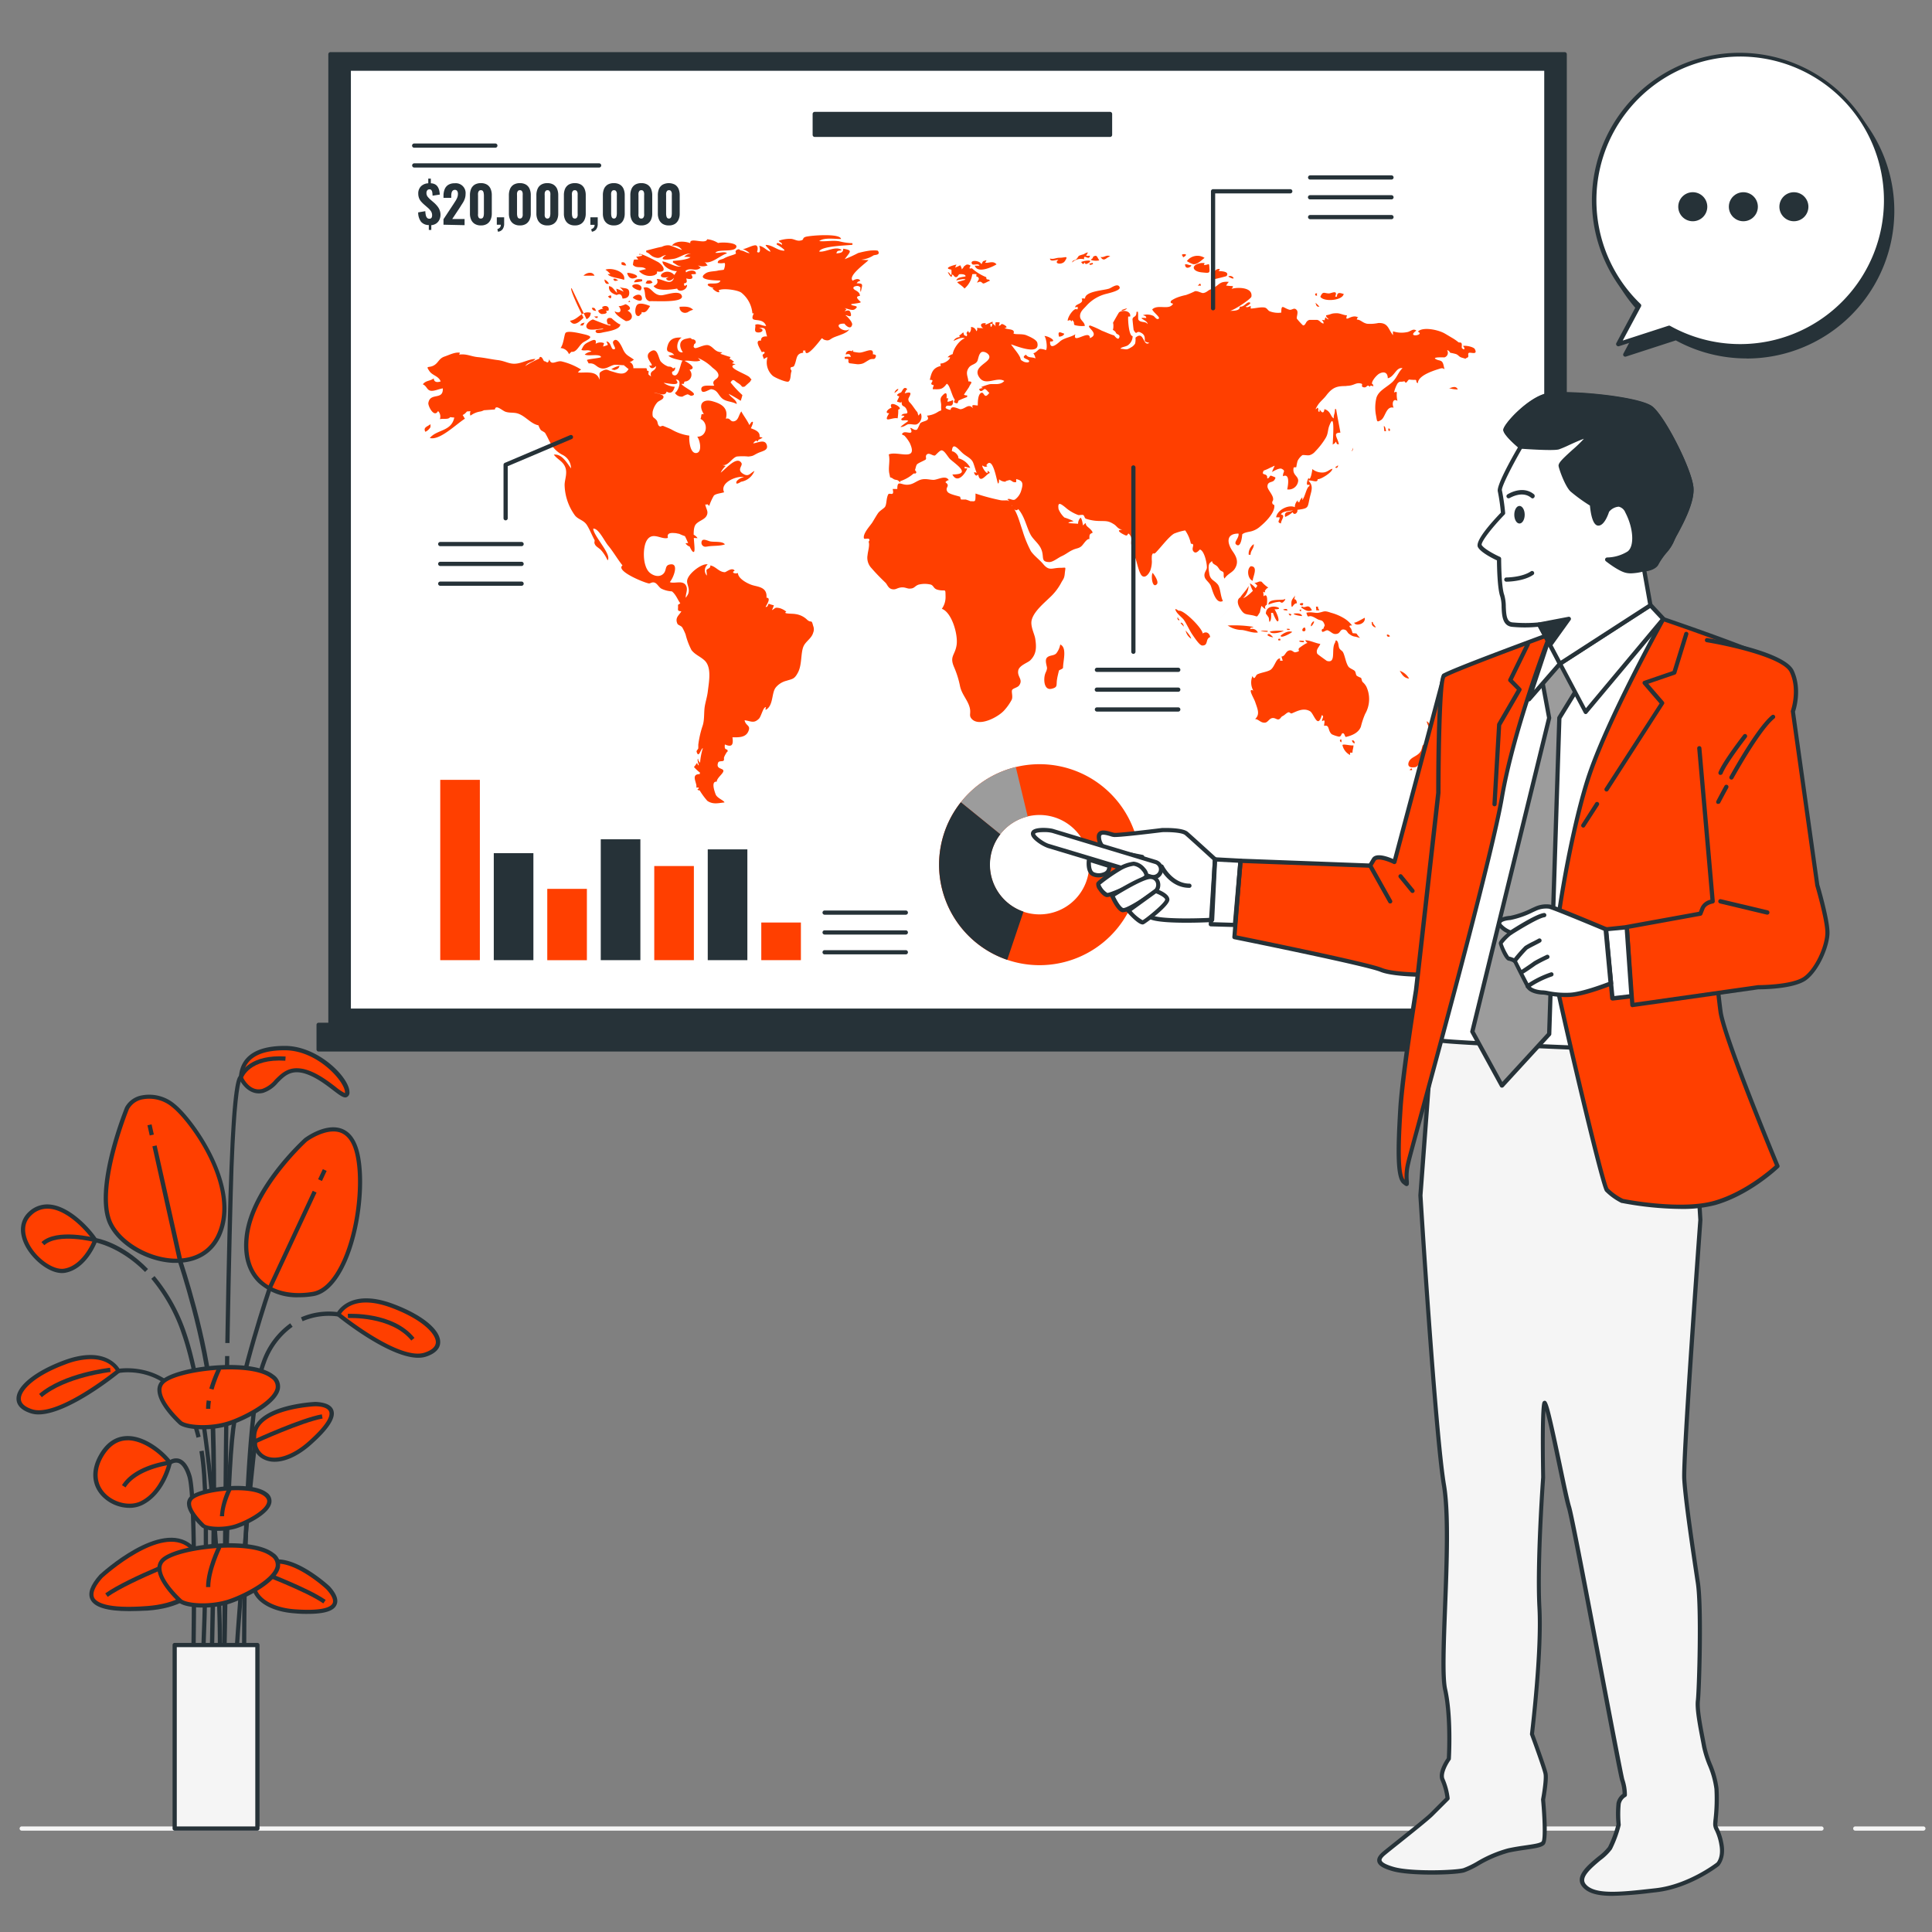
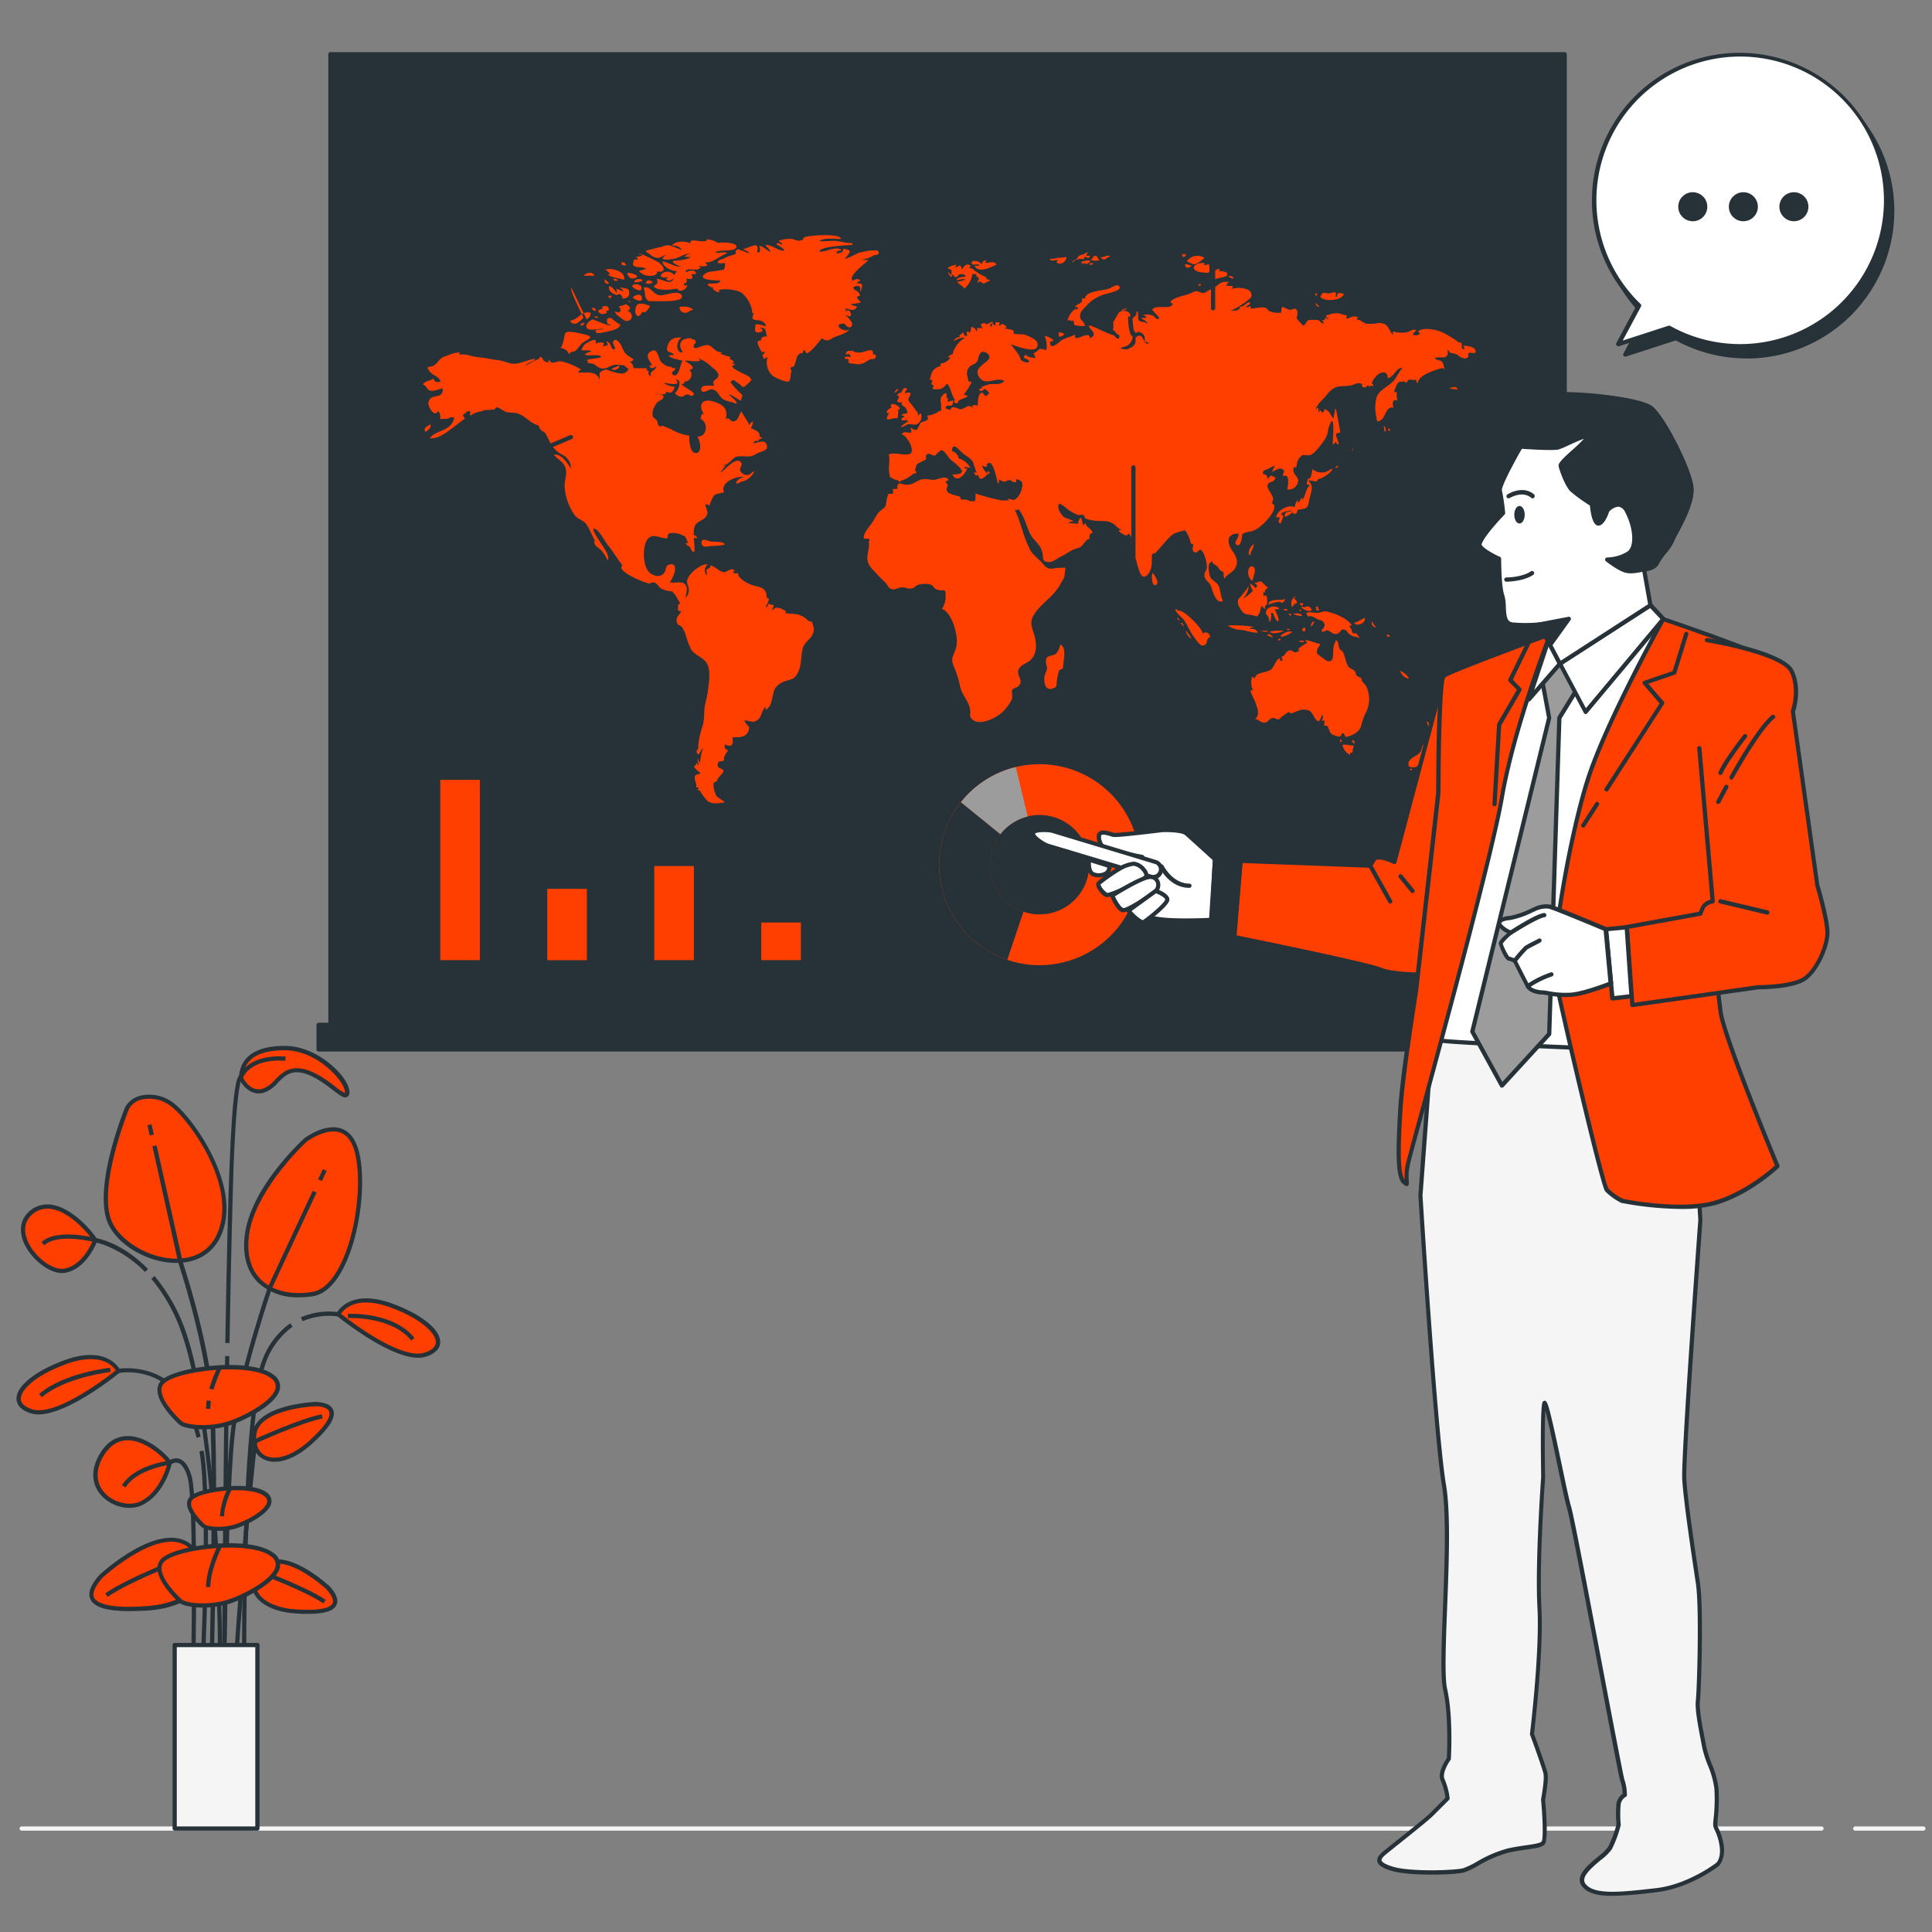
<svg xmlns="http://www.w3.org/2000/svg" id="Layer_1" data-name="Layer 1" viewBox="0 0 585 585">
  <rect x="0" y="0" width="585" height="585" fill="#808080" stroke="none" />
  <defs>
    <style>.cls-1{fill:#f5f5f5;}.cls-2{fill:#ff3f00;}.cls-3{fill:#263238;}.cls-4{fill:#fff;}.cls-5{fill:#9c9c9c;}</style>
  </defs>
  <title>business</title>
  <g id="freepik--Floor--inject-60">
    <path class="cls-1" d="M551.512,554.309H6.547a.639.639,0,0,1,0-1.277H551.512a.639.639,0,1,1,0,1.277Z" />
    <path class="cls-1" d="M582.361,554.309H561.795a.639.639,0,1,1,0-1.277H582.361a.639.639,0,1,1,0,1.277Z" />
  </g>
  <path class="cls-2" d="M28.85,375.511s-2.964,8.137-9.261,9.248S2.191,373.659,9.229,367.361,25.887,371.066,28.85,375.511Z" />
  <path class="cls-3" d="M18.759,385.475c-4.126,0-9.185-4.292-11.279-8.597-1.891-3.909-1.418-7.549,1.277-9.989a8.163,8.163,0,0,1,6.732-2.12c5.595.715,11.382,6.604,13.898,10.385a.651.651,0,0,1,.077.575c-.128.345-3.168,8.508-9.747,9.67A5.774,5.774,0,0,1,18.759,385.475Zm-4.42-19.493a6.834,6.834,0,0,0-4.688,1.852c-3.117,2.798-1.98,6.515-1.022,8.482,2.235,4.611,7.498,8.405,10.845,7.818,5.199-.92,8.06-7.115,8.648-8.546-2.402-3.475-7.805-8.942-12.774-9.542A6.194,6.194,0,0,0,14.339,365.982Z" />
  <path class="cls-2" d="M38.482,335.516s-9.261,22.597-5.557,33.698,26.647,19.25,33.315,4.816S58.09,339.22,52.533,334.775,40.321,331.824,38.482,335.516Z" />
  <path class="cls-3" d="M53.427,382.383H52.252c-8.776-.485-17.718-6.298-19.94-12.966-3.73-11.203,5.186-33.212,5.569-34.145h0a7.217,7.217,0,0,1,5.11-3.602,12.02,12.02,0,0,1,9.964,2.644c5.697,4.56,20.694,25.254,13.885,40.021C64.387,379.56,59.661,382.383,53.427,382.383ZM39.057,335.784c-.332.818-9.07,22.623-5.531,33.212,2.031,6.106,10.641,11.65,18.791,12.097,3.628.204,10.219-.485,13.349-7.345,6.515-14.128-8.009-34.081-13.528-38.488a10.717,10.717,0,0,0-8.942-2.389A5.966,5.966,0,0,0,39.057,335.784Z" />
  <path class="cls-2" d="M92.529,345.147S76.612,359.582,74.76,374.029s8.878,19.621,19.991,17.769,16.606-29.993,13.323-42.946S92.529,345.147,92.529,345.147Z" />
  <path class="cls-3" d="M90.472,392.807a17.385,17.385,0,0,1-12.25-4.369c-3.475-3.347-4.88-8.354-4.1-14.499,1.865-14.55,17.322-28.601,18.011-29.265h0c.255-.192,6.246-4.675,11.241-2.938,2.555.894,4.343,3.245,5.314,6.987,2.414,9.389.255,27.911-6.144,37.734-2.287,3.513-4.88,5.544-7.664,6.004A26.06,26.06,0,0,1,90.472,392.807Zm2.465-47.162c-.677.613-15.776,14.665-17.552,28.461-.728,5.723.562,10.36,3.717,13.413,3.513,3.385,9.172,4.714,15.546,3.653,2.453-.409,4.752-2.248,6.834-5.442,6.221-9.568,8.329-27.592,5.978-36.725-.843-3.296-2.363-5.352-4.496-6.093C98.762,341.507,93.321,345.339,92.937,345.645Z" />
  <path class="cls-2" d="M95.492,425.125s-17.769.741-18.51,9.248,7.767,10.373,16.287,2.964S102.901,425.496,95.492,425.125Z" />
  <path class="cls-3" d="M83.191,442.613a7.345,7.345,0,0,1-3.398-.766c-2.555-1.277-3.704-3.947-3.398-7.524.779-8.942,18.369-9.81,19.161-9.836h0c3.04.153,4.854.996,5.378,2.555.818,2.338-1.546,5.876-7.205,10.807C90.102,440.94,86.32,442.613,83.191,442.613Zm12.301-16.798c-.792,0-17.207.958-17.884,8.674-.255,3.015.703,5.25,2.721,6.272,3.091,1.584,8.009,0,12.519-3.832,6.757-5.876,7.192-8.431,6.847-9.427C99.273,426.211,97.242,425.815,95.492,425.815Z" />
  <path class="cls-3" d="M77.545,436.992,77.008,435.83c.575-.268,14.154-6.464,20.438-7.575l.23,1.277C91.545,430.605,77.672,436.929,77.545,436.992Z" />
  <path class="cls-2" d="M99.452,480.846s-13.055-12.084-19.621-6.604-1.865,12.774,9.389,13.643S104.408,486.351,99.452,480.846Z" />
  <path class="cls-3" d="M93.257,488.676a35.81,35.81,0,0,1-4.088-.166c-6.579-.473-11.497-3.168-12.685-7.038-.856-2.683.192-5.416,2.938-7.728C86.346,467.969,99.337,479.862,99.861,480.373h0c2.044,2.261,2.708,4.152,2.006,5.595C101.074,487.795,98.2,488.676,93.257,488.676Zm-9.223-15.227a5.786,5.786,0,0,0-3.832,1.277c-2.325,1.942-3.232,4.203-2.555,6.387,1.06,3.308,5.595,5.736,11.56,6.17,8.942.651,11.037-.843,11.497-1.801.562-1.15-.651-2.887-1.788-4.152-.396-.473-8.635-7.882-14.882-7.882Z" />
  <path class="cls-3" d="M97.894,485.508c-5.11-3.602-19.365-8.942-19.519-9.031l.46-1.201c.588.23,14.55,5.493,19.787,9.185Z" />
  <path class="cls-2" d="M30.587,477.282S48.586,460.675,57.63,468.187,60.198,485.853,44.703,486.99,23.753,484.882,30.587,477.282Z" />
  <path class="cls-3" d="M39.095,487.846c-6.681,0-10.526-1.175-11.688-3.538-.933-1.903,0-4.407,2.708-7.447h0c.754-.69,18.522-16.938,27.886-9.121,3.73,3.104,5.11,6.796,3.985,10.385-1.686,5.237-8.316,8.942-17.283,9.555C42.672,487.769,40.794,487.846,39.095,487.846Zm-8.048-10.117c-1.61,1.801-3.334,4.292-2.555,6.017.664,1.354,3.641,3.513,16.095,2.555,8.316-.6,14.652-4.011,16.146-8.661.996-3.066-.281-6.272-3.577-9.018-8.316-6.949-25.408,8.469-26.11,9.108Z" />
  <path class="cls-3" d="M32.606,483.515l-.741-1.047c7.205-5.11,26.429-12.314,27.247-12.621l.447,1.188C59.355,471.112,39.67,478.534,32.606,483.515Z" />
  <path class="cls-2" d="M51.435,442.894s-1.852,8.878-8.52,12.212-18.484-3.743-12.212-14.435S48.101,438.449,51.435,442.894Z" />
  <path class="cls-3" d="M39.197,456.575a11.688,11.688,0,0,1-8.38-3.602c-3.168-3.372-3.423-7.984-.69-12.621,2.018-3.462,4.714-5.314,7.971-5.506,5.646-.358,11.497,4.535,13.821,7.664a.651.651,0,0,1,.115.511c-.077.37-1.993,9.236-8.865,12.659A8.942,8.942,0,0,1,39.197,456.575Zm-.549-20.438h-.447c-2.81.153-5.11,1.801-6.949,4.867-2.414,4.126-2.223,8.175.524,11.113s7.575,4.075,10.858,2.44c5.659-2.836,7.664-10.002,8.111-11.497-2.376-3.027-7.46-6.949-12.097-6.949Z" />
  <path class="cls-2" d="M35.927,415.123s-3.321-7.409-16.287-2.555S1.501,424.793,9.651,427.374,35.927,415.123,35.927,415.123Z" />
  <path class="cls-3" d="M11.656,428.281a7.549,7.549,0,0,1-2.312-.332c-3.538-1.124-4.318-2.989-4.343-4.356-.089-3.832,5.531-8.393,14.32-11.663,13.362-4.956,17.053,2.849,17.092,2.925a.651.651,0,0,1-.179.766C35.595,416.184,20.662,428.281,11.656,428.281ZM27.471,411.534a22.303,22.303,0,0,0-7.664,1.597c-9.363,3.475-13.553,7.843-13.489,10.424,0,1.724,1.903,2.683,3.462,3.181,7.064,2.248,22.521-9.606,25.267-11.778-.639-1.009-2.708-3.423-7.524-3.423Z" />
  <path class="cls-3" d="M12.665,423.069l-.83-.984c7.486-6.387,20.924-7.869,21.499-7.933l.141,1.277C33.372,415.443,19.844,416.963,12.665,423.069Z" />
  <path class="cls-2" d="M72.972,326.267s2.223,5.186,6.668,4.075,5.544-7.779,12.582-5.927,12.966,9.989,12.966,6.298-8.942-13.336-18.893-13.336S73.278,321.451,72.972,326.267Z" />
  <path class="cls-3" d="M104.562,332.297c-.856,0-1.98-.856-3.756-2.21-2.312-1.763-5.455-4.177-8.814-5.11-3.998-1.047-5.851.843-7.83,2.849a9.67,9.67,0,0,1-4.433,3.079c-3.934.984-6.566-2.478-7.409-4.445a.575.575,0,0,1,0-.294c.485-6.285,5.186-9.478,13.962-9.478,10.091,0,19.531,9.606,19.531,13.975a1.482,1.482,0,0,1-.69,1.469A1.188,1.188,0,0,1,104.562,332.297ZM89.846,323.457a10.055,10.055,0,0,1,2.478.332c3.59.958,6.872,3.449,9.261,5.276a14.728,14.728,0,0,0,2.874,1.942,1.444,1.444,0,0,0,0-.294c0-3.117-8.214-12.697-18.254-12.697-8.022,0-12.174,2.657-12.672,8.137.37.779,2.338,4.445,5.851,3.564a8.763,8.763,0,0,0,3.832-2.734C84.903,325.309,86.729,323.457,89.846,323.457Z" />
  <path class="cls-3" d="M59.508,435.345A47.159,47.159,0,0,0,57.86,429.992c-6.361-16.951-21.23-14.396-21.856-14.243l-.243-1.277c.166,0,16.606-2.951,23.3,15.048a49.448,49.448,0,0,1,1.686,5.48Z" />
  <path class="cls-2" d="M102.416,397.968s3.334-7.396,16.287-2.555,18.152,12.212,10.002,14.805S102.416,397.968,102.416,397.968Z" />
  <path class="cls-3" d="M126.623,411.125c-8.942,0-23.887-12.097-24.577-12.659a.651.651,0,0,1-.179-.754c0-.077,3.743-7.894,17.104-2.925,8.789,3.257,14.409,7.83,14.32,11.65,0,1.367-.818,3.232-4.356,4.369A7.844,7.844,0,0,1,126.623,411.125Zm-23.376-13.311c2.734,2.159,18.216,14.051,25.267,11.765,1.558-.498,3.423-1.443,3.462-3.168,0-2.555-4.139-6.962-13.489-10.436C107.972,392.079,104.166,396.435,103.246,397.814Z" />
  <path class="cls-3" d="M124.54,405.913c-6.029-7.447-18.995-6.821-19.161-6.809l-.077-1.277c.562,0,13.758-.677,20.196,7.281Z" />
  <path class="cls-3" d="M91.634,400.063l-.511-1.175a21.077,21.077,0,0,1,11.42-1.546l-.243,1.277A20.055,20.055,0,0,0,91.634,400.063Z" />
  <path class="cls-3" d="M43.923,385.143c-7.562-7.664-15.099-8.942-15.176-9.006s-11.177-2.887-15.329.907l-.869-.945c4.65-4.267,15.968-1.341,16.453-1.214.255,0,7.945,1.277,15.814,9.363Z" />
  <rect class="cls-3" x="44.977" y="340.548" width="1.277" height="3.168" transform="translate(-73.648 18.232) rotate(-12.62)" />
  <path class="cls-3" d="M64.63,507.377h-1.277c0-.639,1.648-63.947,0-83.031s-9.287-41.72-9.363-41.963l-7.843-35.282,1.277-.281,7.894,35.231c0,.153,7.767,22.904,9.414,42.154S64.656,506.739,64.63,507.377Z" />
  <rect class="cls-3" x="95.93" y="355.169" width="3.372" height="1.277" transform="translate(-266.044 293.527) rotate(-64.94)" />
  <path class="cls-3" d="M68.501,507.301H67.223c0-.588.588-58.39,2.772-74.843s11.011-42.461,11.101-42.716l13.592-29.176,1.162.537-13.566,29.099c-.064.192-8.84,26.072-11.011,42.423S68.513,506.713,68.501,507.301Z" />
  <path class="cls-3" d="M71.822,507.403l-1.277-.077c2.197-37.198,6.055-70.666,6.093-70.998l1.277.153C77.864,436.814,74.006,470.23,71.822,507.403Z" />
  <path class="cls-3" d="M59.099,507.301h-1.277c0-.537,1.086-53.153-1.073-60.166-.741-2.402-1.737-3.832-2.874-4.19a2.414,2.414,0,0,0-2.031.46l-.141.128h-.192c-.102,0-9.989,1.277-13.489,6.847l-1.086-.677c3.602-5.761,12.774-7.217,14.243-7.409a3.628,3.628,0,0,1,3.04-.6c1.597.473,2.861,2.172,3.743,5.046C60.198,453.918,59.15,505.129,59.099,507.301Z" />
  <path class="cls-3" d="M61.871,507.377l-1.277-.064c0-.524,2.631-51.914-.217-67.868l1.277-.23C64.502,455.323,61.897,506.854,61.871,507.377Z" />
  <path class="cls-3" d="M73.317,507.377c0-3.155-.69-77.372,5.914-94.988a23.964,23.964,0,0,1,8.648-11.701l.728,1.047a22.687,22.687,0,0,0-8.175,11.101c-6.515,17.398-5.851,93.761-5.838,94.528Z" />
  <path class="cls-3" d="M66.84,507.377l-1.277-.179c1.571-11.42-1.533-77.679-10.475-103.227A51.85,51.85,0,0,0,45.814,387.212l.984-.83A53.651,53.651,0,0,1,56.365,403.55C65.231,429.251,68.411,495.893,66.84,507.377Z" />
  <path class="cls-3" d="M68.501,507.288H67.223c0-.651.396-64.93.933-96.687h1.277C68.897,442.421,68.513,506.649,68.501,507.288Z" />
  <path class="cls-3" d="M69.497,406.654h-1.277c.434-25.637.856-43.547,1.277-53.217.92-24.96,2.287-27.26,2.938-27.707.613-1.392,3.577-6.489,14.051-5.825l-.089,1.277c-10.794-.69-12.774,5.033-12.902,5.276l-.307.958-.217-.217c-.473,1.38-1.507,6.579-2.261,26.251C70.417,363.107,69.931,381.004,69.497,406.654Z" />
  <path class="cls-2" d="M54.692,430.925s-9.261-8.252-5.557-12.314,26.659-7.038,33.327-1.763-8.15,12.774-13.707,14.345S56.544,432.202,54.692,430.925Z" />
  <path class="cls-3" d="M61.36,432.79c-3.155,0-5.863-.537-7.051-1.405h0c-.255-.23-6.387-5.748-6.63-10.219a3.947,3.947,0,0,1,1.022-3.015c4.011-4.407,27.221-7.345,34.196-1.839a4.228,4.228,0,0,1,1.852,4.241c-.971,4.995-11.497,9.977-15.776,11.216A27.335,27.335,0,0,1,61.36,432.79Zm-6.272-2.414c1.661,1.175,8.022,1.763,13.489.153,4.637-1.354,14.051-6.195,14.882-10.219a2.964,2.964,0,0,0-1.405-2.989c-6.285-4.982-28.933-2.172-32.446,1.686a2.67,2.67,0,0,0-.703,2.082C49.097,424.87,54.679,430.005,55.088,430.375Z" />
  <path class="cls-3" d="M63.672,426.582H62.395a17.144,17.144,0,0,1,.204-2.555l1.277.204A16.005,16.005,0,0,0,63.672,426.582Z" />
  <path class="cls-3" d="M64.656,420.795l-1.277-.358a44.135,44.135,0,0,1,2.414-6.247l1.15.575A41.556,41.556,0,0,0,64.656,420.795Z" />
  <path class="cls-2" d="M54.692,484.844s-9.261-8.252-5.557-12.314,26.659-7.038,33.327-1.763-8.15,12.774-13.707,14.345S56.544,486.198,54.692,484.844Z" />
  <path class="cls-3" d="M61.36,486.76c-3.155,0-5.863-.537-7.051-1.405h0c-.255-.23-6.387-5.761-6.63-10.219a3.986,3.986,0,0,1,1.035-3.015c4.011-4.394,27.234-7.345,34.196-1.827a4.228,4.228,0,0,1,1.852,4.241c-.971,4.995-11.497,9.977-15.776,11.216A27.337,27.337,0,0,1,61.36,486.76Zm-6.272-2.414c1.661,1.175,8.022,1.75,13.489.153,4.637-1.354,14.051-6.195,14.882-10.219a2.989,2.989,0,0,0-1.405-3.002c-6.285-4.969-28.933-2.172-32.446,1.699a2.657,2.657,0,0,0-.703,2.082C49.097,478.84,54.679,483.975,55.088,484.346Z" />
  <path class="cls-3" d="M63.672,480.552H62.395c0-5.416,3.308-12.11,3.449-12.391l1.15.575S63.672,475.442,63.672,480.552Z" />
  <path class="cls-2" d="M61.577,462.017s-6.285-5.608-3.768-8.354,18.101-4.777,22.623-1.201-5.531,8.635-9.299,9.747S62.842,462.936,61.577,462.017Z" />
  <path class="cls-3" d="M66.138,463.524a9.657,9.657,0,0,1-4.931-.984h0c-.179-.153-4.42-3.96-4.573-7.064a2.887,2.887,0,0,1,.754-2.197c2.759-3.027,18.714-5.11,23.491-1.277a3.053,3.053,0,0,1,1.277,3.079c-.728,3.679-8.316,7.026-10.858,7.779A19.161,19.161,0,0,1,66.138,463.524Zm-4.164-1.942c1.086.754,5.391,1.124,8.942.077,3.104-.92,9.44-4.139,9.951-6.796.089-.422.089-1.073-.869-1.839-4.215-3.334-19.391-1.456-21.716,1.124a1.699,1.699,0,0,0-.422,1.277C57.962,457.482,60.849,460.497,61.973,461.582Z" />
  <path class="cls-3" d="M67.862,459.104h-1.277a23.121,23.121,0,0,1,2.363-8.508l1.137.575S67.862,455.681,67.862,459.104Z" />
  <rect class="cls-1" x="52.891" y="498.103" width="25.063" height="55.554" />
  <path class="cls-3" d="M77.941,554.309H52.891a.639.639,0,0,1-.639-.639v-55.567a.639.639,0,0,1,.639-.639H77.941a.639.639,0,0,1,.639.639v55.567A.639.639,0,0,1,77.941,554.309Zm-24.411-1.277H77.302V498.742H53.53Z" />
  <g id="freepik--Board--inject-60">
    <rect class="cls-3" x="100.053" y="16.421" width="373.717" height="293.969" />
    <path class="cls-3" d="M473.782,311.028H100.053a.651.651,0,0,1-.639-.639V16.421a.639.639,0,0,1,.639-.639H473.782a.639.639,0,0,1,.639.639V310.389A.651.651,0,0,1,473.782,311.028Zm-373.091-1.277H473.143V17.046H100.691Z" />
-     <rect class="cls-4" x="105.609" y="20.789" width="362.616" height="285.231" />
    <path class="cls-3" d="M468.225,306.659H105.609a.639.639,0,0,1-.639-.639V20.789a.639.639,0,0,1,.639-.639H468.225a.639.639,0,0,1,.639.639V306.02A.639.639,0,0,1,468.225,306.659ZM106.248,305.382H467.587V21.428H106.248Z" />
    <rect class="cls-3" x="96.476" y="310.312" width="380.87" height="7.447" />
    <path class="cls-3" d="M477.359,318.398H96.476a.639.639,0,0,1-.639-.639v-7.447a.639.639,0,0,1,.639-.639h380.883a.639.639,0,0,1,.639.639v7.447A.639.639,0,0,1,477.359,318.398ZM97.115,317.121H476.72v-6.17H97.115Z" />
  </g>
  <g id="freepik--chart-2--inject-60">
    <path class="cls-2" d="M314.771,231.395a30.428,30.428,0,1,0,30.428,30.428h0A30.428,30.428,0,0,0,314.771,231.395Zm0,45.476a15.048,15.048,0,1,1,15.035-15.061v.013A15.035,15.035,0,0,1,314.784,276.87Z" />
    <path class="cls-5" d="M290.935,242.917l11.944,9.708a14.997,14.997,0,0,1,8.303-5.391l-3.602-14.971A30.377,30.377,0,0,0,290.935,242.917Z" />
    <path class="cls-3" d="M290.935,242.917a30.428,30.428,0,0,0,14.051,47.711l4.918-14.588A15.022,15.022,0,0,1,302.904,252.625Z" />
  </g>
  <g id="freepik--chart-1--inject-60">
    <path class="cls-3" d="M274.303,276.972h-24.59a.639.639,0,1,1,0-1.277h24.59a.639.639,0,0,1,0,1.277Z" />
    <path class="cls-3" d="M274.303,282.976h-24.59a.639.639,0,1,1,0-1.277h24.59a.639.639,0,0,1,0,1.277Z" />
    <path class="cls-3" d="M274.303,288.98h-24.59a.639.639,0,1,1,0-1.277h24.59a.639.639,0,0,1,0,1.277Z" />
    <rect class="cls-2" x="133.303" y="236.134" width="11.995" height="54.596" />
    <rect class="cls-3" x="149.514" y="258.335" width="11.995" height="32.395" />
    <rect class="cls-2" x="165.711" y="269.142" width="11.995" height="21.601" />
    <rect class="cls-3" x="181.908" y="254.132" width="11.995" height="36.598" />
    <rect class="cls-2" x="198.106" y="262.231" width="11.995" height="28.499" />
    <rect class="cls-3" x="214.303" y="257.185" width="11.995" height="33.545" />
    <rect class="cls-2" x="230.514" y="279.335" width="11.995" height="11.394" />
  </g>
  <g id="freepik--Map--inject-60">
    <path class="cls-2" d="M205.694,112.302m-2.427.217a1.02,1.02,0,0,0,1.124-1.277C204.123,111.434,201.9,112.519,203.267,112.519Zm4.854-17.884a4.675,4.675,0,0,1,1.763-.83c-1.124-1.162-2.657-.945-4.1-.92a1.648,1.648,0,0,0,2.338,1.686Zm140.885,78.867c-.524.741-.153,4.803,1.277,3.411.754-.83-1.009-3.168-1.277-3.475Zm57.483,52.131a4.471,4.471,0,0,0,2.261,2.964,1.099,1.099,0,0,0,0-.703h.779c0-1.022.294-1.277.294-2.21-.703.217-3.411-.6-3.334,0,.013.051-.038-.179-.038-.115Zm2.887-1.482a1.009,1.009,0,0,0,.805.958c0-.779-.307-.958-.805-.958-.038,0,.026-.064-.038-.064Zm-3.385-.255c-.524.281-.192.715.179.869,0-.089.115-.996-.179-.869-.128-.038.013-.089-.038-.064Zm22.329,8.418c1.507,0,1.852-3.104,3.679-3.513-.805-1.852,2.235-1.558,0-3.015-1.724-1.137-1.035.805-2.057,2.044s-2.555,1.392-3.27,2.67c-.498.996-.332,2.082,1.597,1.814Zm-1.175.498a1.545,1.545,0,0,0-.319.383h.741c0-.268,0-.703-.422-.383-.102-.013.026-.128-.038-.064Zm5.927-11.497v1.942c0-.115-.728,0-.741.537s.537,0,.651.434c0,0,.766,1.852,1.214,1.712.166,0,.613-.984.881-1.277,1.392-1.443,2.35-3.168-.46-2.555,0-.843-.319-2.133-.843-.869-.575-.409-.664-1.712-1.277-2.453-1.303-1.469.536,1.993.536,2.504Zm-9.223-18.19c.703,1.201,1.277,2.184,2.823,2.35a5.276,5.276,0,0,0-2.861-2.376Zm-30.07-9.133c-1.188.23.6.511,1.022.46v-.396a10.086,10.086,0,0,1-1.06-.089Zm10.526.524c-1.392,1.891.485,6.515-2.555,5.595,0,0-2.836-2.006-2.887-2.159-.537-1.277.562-1.967.92-2.976-1.571-.23-3.104-1.111-4.611-1.111.294.294.256.511.792.856-.268-.192-1.865.984-2.287,1.277-1.277.881.703,1.06-1.392,1.507-.703.141-1.009-.932-2.146-.473-.933.383-1.047,1.75-2.108,1.75a12.747,12.747,0,0,0,.383,1.277h-.818v-.69c-1.277-.077-1.648,2.81-3.053,3.551-1.06.562-2.695.728-3.832,1.277-.511.204-.843,2.044-1.456.498a4.995,4.995,0,0,0,.243,4.42c-1.865-.92.153,2.235.537,3.36.779,2.287,1.546,3.832,0,5.25,1.073,0,1.699,1.277,3.079,1.073.792-.115,1.175-1.162,2.057-1.354s1.431.537,2.018.37.651-.754,1.175-.984,1.047-.83,1.61-1.099.728.447,1.201.268c1.673-.703,3.564-1.763,5.506-.639,1.175.69,2.299,5.595,3.551,1.188.881.319,0,1.009.089,1.839,1.099-.715.677.294.6,1.392,1.814-.383.996,1.367,2.338,2.555a9.503,9.503,0,0,0,2.133.715c.92,0,.626-.996,1.214-1.022s.588,1.201.958,1.111c1.865-.434,3.832-1.277,4.509-3.117a24.118,24.118,0,0,1,1.277-3.832,8.942,8.942,0,0,0,.37-8.29,5.11,5.11,0,0,0-1.111-1.38c-.307-.37-.307-1.022-.511-1.277a7.114,7.114,0,0,1-1.277-.626c-.307-.307-.281-1.073-.6-1.443s-1.546-.805-1.891-1.277c-.843-1.137-1.073-3.372-1.712-4.471-.192-.345-.766-.6-1.073-1.124s-.166-2.197-1.022-2.427a3.666,3.666,0,0,0-.256.613Zm15.674-2.006c.256.447.549.307.894.153C420.693,192.165,419.697,191.859,419.978,192.51Zm-4.56-3.449c0,.434.894.984,1.15.92-.23-.626-.894-1.022-.894-1.622a.754.754,0,0,0-.37,0,1.775,1.775,0,0,1,.077.677Zm-5.378-.613c.102,1.277,3.526.677,3.206-1.38-.166,0-3.206,1.878-3.206,1.38-.026.141-.038-.102-.038-.026Zm-15.623,2.555c0,.192,1.341.434.703-.984a.754.754,0,0,0-.741.984Zm-4.803-.626c.102.537.613.422,1.022.217-.383-.345-.575-.102-1.06-.217Zm7.882-2.044a1.558,1.558,0,0,0-.562,1.137c-.038.83,1.776-2.018.498-1.137Zm-1.277-1.648c.843-.422,1.929.396,2.746.818s1.38.153,1.865,1.086c.651,1.277-.089.92,0,1.648,0,.179-.92.153-.511.996.179.383,1.277-.498,1.622-.396,1.175.358,1.635,1.52,3.091,1.022.881-.281.843-1.699,2.312-1.124.575.23.715,1.009,1.277,1.277a3.296,3.296,0,0,0,1.827.779c2.031.511,1.354.664.358-.869-.141-.23-1.124-.102-1.277-.255a8.939,8.939,0,0,0-.422-1.277c0-.153-1.277-1.137.307-.984a8.942,8.942,0,0,0-2.465-2.21,15.137,15.137,0,0,0-3.947-1.661c-2.146-.766-2.031-.307-3.73,0-1.06.192-2.223-.37-3.704,0,.166.639.383,1.277.664,1.086-.077.051-.077.089-.077.064Zm-7.409-2.21c-.818.204.728.422,1.022.358-.064-.588-.639-.447-1.086-.358Zm9.644-.779a4.906,4.906,0,0,1,.089,1.099h.933c-.14-.485-.396-.255-.396-1.099h-.626c-.051.077.179-.026-.064,0Zm-3.922,0a.639.639,0,0,0-.6.217c.971.613,2.018,1.507,3.308.856-1.086-2.108-1.788-.6-2.772-1.009Zm-.217-.345c1.277-1.418-2.197-.473,0,0,.077-.115-.14.038-.064.064Zm-.945,1.277c.345.166.485,1.124.626-.089-.536.141-.588.179-.69.141Zm-1.661,1.188c0,.37,1.942.715,2.555.715-.23-1.099-2.453-.792-2.619-.664Zm-.754.141-.766-.192C390.636,186.966,391.147,186.085,390.955,185.957Zm1.15-5.569c-.664,1.009-1.137,1.15-1.086,2.555.089,2.031.549-.434,1.661-.243,0-.677-.255-1.277-.805-1.277a3.526,3.526,0,0,0,.23-1.124c-.153.256-.064.256-.064.141Zm-8.75,5.48a13.029,13.029,0,0,1,.83,1.188,12.529,12.529,0,0,0,.192,1.277c.664-.485.511-1.954.511-2.759h.562c.064.332,1.073,2.81,1.469,2.555.703-.345-.6-3.066-1.009-3.653,4.254.141-2.619-2.644-2.619,1.444Zm5.403-4.356c-.728.294-4.854-.319-4.663,1.584a9.517,9.517,0,0,1,3.168-.869c.447-.115.588.447,1.124.204.281-.141,1.38-1.38.37-.92Zm-.971,11.024c0,.894,3.142-.805,3.487-1.188-1.303-.575-3.347.83-3.551,1.239Zm-.383.869c-.383,0-.473.204-.281.511h.549c.064-.255,0-.626-.268-.511s0,.013-.064.051Zm-2.938-2.095c.818.894,3.36.153,4.292-.281-.818-.089-3.998-.089-4.356.332Zm-.332.664c-1.162.383.971,1.022,1.354.996C385.335,192.766,384.543,191.884,384.134,191.974Zm-2.325-.881a11.31,11.31,0,0,0,2.146.217c-.14,0-.166,0-.089-.281a9.965,9.965,0,0,0-2.057,0Zm-10.117-1.737a7.779,7.779,0,0,0,4.394,1.405c1.443.166,3.245.996,4.79.754a1.891,1.891,0,0,0-2.325-.996c.064-.728.537-.383,1.022-.703a36.7,36.7,0,0,0-7.945-.409Zm-2.849-1.482,6.63-6.987c-1.277.958-.46,2.67.23,3.679,1.009,1.52,1.431,1.367,3.36,1.712s1.277.92,2.427-.869a14.049,14.049,0,0,1,.46-1.903c.281-.524,1.354-.754,1.673-1.533-1.277-.881-.894-1.111-1.162-3.053.945,0,.651-.639,1.584-.996a8.942,8.942,0,0,1-2.044-1.801c-.741,0-1.277,1.431-1.852,2.006-1.341,1.303-3.589,3.768-4.739,2.81Zm-9.836,3.04a3.911,3.911,0,0,0,1.673,2.491c-.128-.92-1.673-2.427-1.673-2.491-.051.204-.064-.051-.064.051Zm-1.495-2.274c.23.498.677.639.894,1.137a1.277,1.277,0,0,0-.754-1.277c-.23.485-.064.243-.204.192Zm-.703-1.341c0-.153-.281-.588-.281-.128a.6.6,0,0,0,.532.662l.03.003c.051-.204-.038-.383-.345-.485Zm.332-2.35c-.524,0-.805-.575-1.277-.498.217,1.188,1.929,2.376,2.555,3.181.894,1.277,1.648,3.04,2.555,4.42.651.907,2.197,3.398,3.079,3.411,1.942,0,.843-2.006,2.376-2.555-.166-1.277-1.277-1.827-2.248-1.073-.102-1.507-5.186-6.694-7.026-6.924Zm24.105-3.551c-1.009.115-1.891.869-1.354,2.108.818-2.159,2.006.319,3.308.945-.46-1.086.358-1.277.383-1.341s.396-2.836-.422-2.836-.984,1.827-1.916,1.124c-.204.089,0,.115-.064.051Zm-2.759-4.752c0,.37,1.047,3.283,1.827,3.13-.396.945.996,1.597.651-.268a5.416,5.416,0,0,0-2.478-2.861c-.077.192-.013.077-.064.051Zm1.354-.153c1.162.894,1.942,2.619,3.206,2.887,0-1.571-1.277-1.929-1.277-3.334-.766,0-1.137.447-1.878.447.026.166.026.051-.115.051Zm-1.776.932c-.69,1.469-2.478,2.938-2.836,4.152,1.546,0,2.836-2.465,2.836-4.152-.038.115-.038.217-.038.051Zm.728-6.017c-1.38.818-1.035,3.909.537,4.458-.128-.932,1.865-4.407-.6-4.407Zm.907-6.476c0-.498-1.852,1.162-1.584,3.053h.562c-.064-1.213.958-1.839.958-3.002Zm23.785-22.993c-.933.179-1.533,1.022-2.759,1.124a4.675,4.675,0,0,1-3.36-1.035c0,.46-.6,3.96-1.162,2.683-.243.473-1.086,2.695.281,1.98v.524c-.83.166-1.277,3.079-2.146,4.215v-.83a3.245,3.245,0,0,0-.933,1.533c-.204-.319-.549.23-.409-.664a2.708,2.708,0,0,0-.92,2.108c-1.865-.894-5.34.805-5.672,3.066h1.073c0,.996-.996,1.431.383,1.865,0-1.047,1.533-2.555,0-2.708.332-1.06,2.657-1.06,3.641-1.277-1.073.728-2.772,0-2.376,2.006a7.957,7.957,0,0,0,2.274-1.443c.434,1.099,1.635.243,1.443-.715,3.692-.46,2.989-.651,3.832-4.049.485-1.878,1.06-3.347-.549-4.816,1.086-.23,2.912.894,2.849-.422.792.192,4.471-2.044,4.471-3.168-.089.115-.025.166-.025.115Zm1.724-.984c-.396.077-.588.37-.945.575.588.37.741,0,.945-.575-.128.102-.14.294-.064.089Zm4.56-5.48a4.152,4.152,0,0,1-.562,1.175.996.996,0,0,0,.498-1.086Zm11.152-5.403c-.089,0-.268-.511-.511-.294a1.776,1.776,0,0,0,0,.588c.038.128.626.204.447-.204Zm-1.277.166c-.179-.575-.128-.945-.613-1.277,0,.549.102,1.022.141,1.558.332.102.575.115.473-.217-.077-.051-.013.089-.051.026Zm-2.427-5.569c.345,0,.588-.46.613-.741-.818-.345-.894.204-1.214.741a1.584,1.584,0,0,0,.549.089Zm21.537-7.141a9.632,9.632,0,0,0,2.657.396c-.664-1.431-2.108-.332-2.657-.396.089.102-.128.064-.051.089Zm-8.354-12.493a14.601,14.601,0,0,0,3.308-.243,2.402,2.402,0,0,0-1.839-1.086c-.243,0-2.248,1.111-1.469,1.277Zm-29.125-7.843c.907.396,3.934,1.61,3.934-.268-1.277,0-3.27.128-3.832-.856-.089.089-.422.984-.128,1.124.128.013-.013-.051.077,0Zm-5.608,3.283a14.881,14.881,0,0,1,3.219.358c-.319-1.75-2.082-1.303-3.168-.358Zm.933-1.277c.613,0-.524-.575-.881-.562.051.613.434.549.932.549ZM399.795,89.858c1.009,1.622,6.706,1.188,7.077-.856-.894-.192-2.044-.792-2.044.843a1.393,1.393,0,0,0-.562,0c.984-2.274-1.162-.984-1.891-.996C400.932,88.824,400.574,88.044,399.795,89.858Zm-.984-.409a.843.843,0,0,1,0-.613c-1.035-.153-.511,1.035,0,.613-.013-.038-.102.102,0,.026Zm-.511,2.21c.319.83.281,1.277,1.201,1.201a6.285,6.285,0,0,0-1.201-1.175Zm-24.807-7.537a1.201,1.201,0,0,0-1.571-.409c.128.166,1.788,1.022,1.571.409-.038-.064.026.102,0,.026Zm-10.858,2.402a2.823,2.823,0,0,1,.984,0c-.115-1.265-.613-.243-.984.026Zm4.049-1.776c.192,0,4.599-1.035,4.714-1.175,1.086-1.571-2.184-1.418-2.427-1.533.217-.255.307-.268.383-.575C367.426,81.057,366.48,84.749,366.685,84.749Zm-2.976-5.11c-3.245.524-2.798,2.555.204,2.836,2.261.23,2.414.294,2.299-1.201-.141-2.031,0-1.022-1.712-1.022a1.277,1.277,0,0,0,.23-.6C364.385,79.639,364.053,79.639,363.708,79.639Zm-2.798.204c1.277.754,3.117-1.277,3.832-1.75a3.986,3.986,0,0,0-5.365.971,9.032,9.032,0,0,0,1.507.779Zm-.37.46c-.626,0-1.06-.396-1.712-.255C358.905,82.194,361.384,80.303,360.54,80.303Zm-1.916-3.347c-1.405,0-.319.651-.422.83C357.922,78.285,360.017,76.957,358.624,76.957Zm-36.38,24.066c-.805-.153-2.159-1.214-1.571.92.524,0,1.482-.294,1.571-.92-.051-.013-.013.064,0,0Zm3.602-7.434c-.83-.089-2.555,2.287-2.555,3.538.485-.115.805-.447,1.086.204a.332.332,0,0,0,.179-.409c1.06.588.332,1.277.907,1.533a8.457,8.457,0,0,0,3.015.23c-.102-1.277-1.367-1.635-1.443-2.798-.102-1.431.984-2.261,1.776-3.13a11.944,11.944,0,0,1,6.387-3.832c.792-.217,4.177-.984,3.832-1.942-.524-1.405-2.478.166-3.168.396-1.699.6-7.32.766-7.32,3.04a2.746,2.746,0,0,0-1.022,0c.869,1.635-2.184,1.571-1.916,2.67.319-.077.409-.204.754-.153-.179.473.281.779-.473.715Zm14.051.46a2.21,2.21,0,0,0,1.341-.613c.37-.23-2.568.613-1.367.613Zm-6.655-16.261c1.047,1.737,1.75.089,2.925-.153-1.111-.677-1.929.524-2.951.153Zm-2.287,0c0,.6-.383.422-.651.92a4.829,4.829,0,0,0,2.555.128c-.754-1.073-.677-1.852-1.929-1.047Zm-.358,1.852a2.478,2.478,0,0,1-.741.153c.128.703.549.307,1.073.204C330.93,79.716,330.93,79.55,330.598,79.639Zm-3.257-.307c.434.409.498,1.047,1.162.102,0,1.137,1.354,0,1.533-.102a.933.933,0,0,0,0-.422A6.157,6.157,0,0,0,327.341,79.333Zm-2.67.102a3.922,3.922,0,0,1,3.602-.933c-.281-1.852,1.533.651,1.763-1.073a5.888,5.888,0,0,1-1.162,0c.153-.255.46-.843.562-.971-.639,0-1.06.447-1.405.562a10.86,10.86,0,0,0-1.277.409c-.345.23-.46.754-.933,1.124s-.945.115-1.201.881Zm-3.717-1.392c-1.38,0-1.725.536-3.027.255.064,1.099,1.776.358,2.555.358-1.622,1.277,1.111,1.622,1.916.46C323.687,77.225,322.474,78.042,320.954,78.042Zm-26.71,1.75c.294.843,1.993-.294,2.325.664H295.163c.843,2.555,5.506.281,6.579-.409-1.047-1.277-2.555-.217-3.449-.524.166-.383.409-.307.332-.766-1.111.473-.818,0-1.456,1.277-.409-1.175-3.411-1.443-2.925-.255C294.269,79.882,294.192,79.639,294.243,79.792Zm-1.878,3.832c0,.281-2.491.115-2.798,1.277.613-.141,2.491-.613,2.746-.255-.383.268-2.414.639-2.44.818s1.776,1.277,2.159,1.903a6.745,6.745,0,0,0,2.363-4.343,5.109,5.109,0,0,1,1.277,0c-.153,1.277.128.37.613,1.086.358.524-.383.971-.383,1.52,1.277-.881,1.418.281,1.916.204s1.431-.703,1.954-.83c-.562-.818-1.137.128-1.137-1.073a14.448,14.448,0,0,1-4.369-2.721.805.805,0,0,1-.754,0,4.125,4.125,0,0,0,.345-.818c-1.405-.728-1.443.115-2.095.319.319-.102-.498.856-.588.894.204-.089-.358-1.277-.447-1.277a10.654,10.654,0,0,1-1.533.703c.179-.319.255-.664.422-.933-.83.204-4.305,1.111-1.546,1.546a7.332,7.332,0,0,1,0,1.686c-.511-.281-.447-.766-1.073-.92.255.549,1.277,2.35,1.277.728.588,0,.626,1.022,1.456.715.319-.115.511-.779.818-.818,0,0,1.75-.179,1.839.613-.026.077-.051-.179-.026.038Zm115.349,33.212c2.338,0,2.734-1.099,4.343-.715.894.179-.179.856.741,1.124,1.277.345.894-1.099,2.044-.115.102-.69.511-.153,1.035-.204-.294-1.277-.741-.153-.281-1.495a6.988,6.988,0,0,1,1.839-2.172c1.507-.92,2.772-.562,2.772,1.277,2.031-.422,2.555-3.462,4.471-3.053-1.277,1.162-1.724,2.976-3.155,4.279-1.814,1.635-4.1,2.555-4.752,4.701a12.48,12.48,0,0,0-.14,5.225c.383,1.967.179,2.287,1.52,1.507s1.546-4.381,3.832-3.743c-.6-1.277-.153-2.964,1.15-2.057a8.073,8.073,0,0,1-.179-2.555c-.077-.319-.626-.089-.843,0a9.708,9.708,0,0,1,1.073-2.772c.779-.779.869-.332,1.839-.575.524-.115.332.396.677.37s.626-.907,1.022-.933a14.189,14.189,0,0,0,1.482.102c1.175-.153.217.779,1.137.971,0-2.427,5.263-3.934,6.757-4.407s1.495,1.277,1.022-.92c-.422-1.993-1.341-1.201-2.555-2.057-.664-.549,2.772-.409,2.759-.396a1.418,1.418,0,0,0,.843-2.159c.69,0,.792.741,1.022.766a14.447,14.447,0,0,1,1.763.409c.945.485.715.805,1.916,1.124,1.648.46.383.319,1.277,0s.141-1.06.562-1.469,2.887.805,1.865-1.188c-.37-.703-2.964-1.201-3.602-.92.575.434.728,1.456-.23.715-.345-.268.141-1.277-.307-1.686-.23-.217-.677,0-.881-.23a14.128,14.128,0,0,0-1.699-1.188c-.971-.562-1.584-.958-2.555-1.507-2.108-1.124-6.63-1.98-7.971-.46,2.338,1.047-3.692,1.98-.473-.319-.971-.792-1.788.307-2.759.447a8.38,8.38,0,0,1-4.292-.23,7.221,7.221,0,0,0,0,1.175c-1.482-1.801-1.392-3.832-4.471-3.692a11.726,11.726,0,0,1-3.411.217c-1.507-.345-1.788-1.188-3.117-1.277.281-.383-.217-.23.46-.613-1.98-1.277-4.254,1.852-3.398-.664-.984,0-1.98-.6-3.015-.626-1.967,0-1.507.307-3.321.626,0,.881.933.83.933,1.788a11.05,11.05,0,0,0-2.184-.383c.166.268.626.664.46,1.099-.894-.192-1.06-.945-1.903-1.111h-2.338c-1.277.345-1.009,1.661-1.954,1.661a18.538,18.538,0,0,1-1.865-2.044c-.166-.447.511-1.903,0-2.555-.805-1.035-1.456.089-2.287-.153-1.852-.537-2.427-1.916-2.427.881a7.051,7.051,0,0,1-3.551-.422c-.473-.217-.754-.907-1.341-1.073-1.124-.319-3.142.268-4.369.268v-.792c-.434.153-1.124.626-1.52.204.102,0,2.082-1.06,1.175-1.277s-1.622,1.495-2.976,1.277c.192,1.277-1.852,1.277-2.951,1.277,1.175-.128,6.387-3.602,6.489-4.305.498-3.091-4.816-2.823-6.017-2.325.23-.307.409-.383.409-.856a18.357,18.357,0,0,1-2.044-.166,7.357,7.357,0,0,1,.805-1.111c-2.708-.23-2.81.792-4.484,1.737a.805.805,0,0,1,.23.549c-1.839-.473-1.993.907-3.538,1.099-.562,0-1.584-.69-2.427-.575a23.214,23.214,0,0,1-2.746,1.162,17.233,17.233,0,0,0-2.363.651,9.056,9.056,0,0,0-2.108,1.06c-.779,1.277,1.431.409.064,1.507s-4.292-.345-5.812,1.137c.409,1.06,3.117,2.785,1.597,2.925-.434,0-1.009-.881-1.277-.971a4.624,4.624,0,0,0-3.117-.217c.422.23.984.179.984.869-3.475-.243.562.639.396,1.852-.562-.958-2.057-.332-2.734-1.277-.243-.319,0-1.954-.243-2.555a.37.37,0,0,1-.37.102c0,1.891-1.022,1.137-1.214,2.261,0,0,.294,3.142.358,3.257.996,1.788.715.166,1.942.69,1.507.651,1.431,1.52,1.431,2.555,0,.396,1.175.6,1.367.626-1.942,1.405-1.558-3.909-4.19-1.546a5.876,5.876,0,0,1-.102,1.75,3.002,3.002,0,0,1-1.277,1.201c-1.418.881-1.392.524-3.193.383.396-.639,1.865-.524,2.555-1.277a3.334,3.334,0,0,0,1.15-2.555c-1.073.102-1.456-4.586-1.341-5.902h.6c.319-1.712-2.248-2.146-3.36-1.277-.141.128-1.916,3.27-1.954,3.411.307-.933.319,2.223,0,1.661.243.549.703.409,1.022,1.162.217.485,1.277.46,1.022,1.277-.307,1.277-1.533-.485-1.584-.511-1.367-.396-2.414-.945-3.717-1.431a28.013,28.013,0,0,0-3.538-1.584c-1.724.281,3.232,2.453-.089,3.832,0-2.849-5.403,2.082-4.407-1.175-1.418.933-3.053.971-4.496,2.031-.243.179-3.347,3.308-3.142.153,2.363.089-.396-1.661-1.724-1.661.588.639,1.009,3.909.409,4.305.153-.089-1.38-.485-1.814-.383s-1.277,1.277-1.954,1.277a3.947,3.947,0,0,1,.651,1.597c-.958-.549-2.082,0-2.887-1.137-1.929,1.137.971,1.277.971,1.954s-1.456.268-1.571.192c-1.443-.741-.715-.562-1.367-1.724s-1.686-2.299-2.555-3.551c.779.153,8.942,3.717,7.971-.46-.23-1.009-2.453-1.929-3.296-2.287-1.341-.549-3.334-.141-3.922-.549.677-1.571-2.082-1.06-2.708-1.699,1.047,0,.511-.536,0-.843-1.354-.792-.805.192-1.75.192a6.388,6.388,0,0,0,.281-.996,3.577,3.577,0,0,0-1.277,0,10.422,10.422,0,0,0,0,1.277c-.243-.651-.447-.524-.907-.984-.179,1.124-.639,1.597-.639.153a2.005,2.005,0,0,1,.677,0V97.421c-.396,0-2.925,1.546-2.006.46-1.954-.217-1.788.958-.754,1.584-.562-.243-1.277,0-1.903-.255,0,.6.102.754-.281,1.086a1.609,1.609,0,0,0-1.622-1.277c.255,1.022-.626,2.555-.792,1.124-1.137,1.277-.077.358-.473,1.686-.958-.422-.741-.128-1.022-1.175-.396.153-.613.613-1.277.92.179.345.153.179.153.511a2.159,2.159,0,0,0-1.865,1.124c.971-.332,2.402-1.277,3.436-.766-1.38.358-3.411,2.925-3.679,4.777a3.385,3.385,0,0,0-1.546.958h.754c-.102,1.009-2.235,2.031-2.887,1.865a1.418,1.418,0,0,0,.089.766c-2.555.575-2.849,2.197-3.347,4.215,2.095-.077-.754,1.38,1.162,1.558,0,.575-.307.664-.243,1.277,2.057,0,2.823.255,4.203-1.648.907.166,1.584,3.717,2.389,4.714.217.294-.511.792.064,1.022,1.277.575.754-.485,1.277-.715a24.27,24.27,0,0,1,2.427-1.009.741.741,0,0,0,0-.524,1.276,1.276,0,0,1-.932-.204c.294-.498,1.495-2.159,1.597-2.414.294-.856,1.443-1.597-.281-1.597,0-1.354-1.06-2.555.23-4.254.639-.83,1.827-.881,2.414-1.737.396-.575.409-2.197,1.277-2.823.715-.485,2.338.332,2.453,1.277.281,1.98-5.569,3.091-2.887,6.528,1.891,2.414,5.199-.511,7.409.881-1.277,1.38-3.002.779-4.471.984a22.994,22.994,0,0,0-2.555.869c.204.077.37.192.562.281a3.437,3.437,0,0,0-1.162.319c.511,1.469,1.482-.23,1.814,0,.651.345.703.715,1.277,1.137-1.597,2.235-1.495-.383-2.427,0-1.124.447-1.047,3.13-1.073,3.832-.958,0-2.197-.575-1.392.869-1.443-1.622-2.235.115-3.832.268-.537,0-2.836-1.443-3.002.192a2.989,2.989,0,0,1-1.52-.562c.179-1.776,2.478.741,2.248-2.414a5.11,5.11,0,0,1-1.686.524,5.557,5.557,0,0,1,.281-1.099.6.6,0,0,1-.549,0c.204-1.673-.192-1.98-1.367-.651-.83.92-.217,1.916-.268,2.81-.089,2.312.524,1.047-1.099,2.082a7.026,7.026,0,0,1-3.193,1.06c1.188,1.699-1.124,1.52-2.006,2.261-.089.064-.818,1.903-1.073,1.993-.881.294-1.418-.588-2.006-.524,1.367,2.555-1.277.779-2.146,1.469s.268.549.575,1.047a10.871,10.871,0,0,1,1.469,2.069c2.657,5.812-3.832,2.223-6.387,3.436.498,1.852-.23,4.037.192,5.838s-.115.626,1.162,1.533c.818.575,1.277,0,2.006,1.086.179-.217.153-.319-.089-.307a11.497,11.497,0,0,0,4.062-2.21c.434-.447.651.115.971-.383.204-.307-.396-.818-.37-.843.166-.243.281-1.277.613-1.699s2.312-1.188,2.644-1.495-.281-1.099.434-1.584,1.661.511,2.325.383c.243,0,1.482-1.673,2.146-1.558.907.166,1.814,2.057,2.555,2.721,2.261,1.929,6.247,4.573.613,4.573,1.507,2.9,3.832-.115,4.522-1.827h-.792a2.553,2.553,0,0,1,0-.549,8.521,8.521,0,0,0,1.686.358,5.684,5.684,0,0,0-3.59-2.874c.141-.958-1.277-2.172-1.967-2.12.192-3.232,2.082-.358,3.526.792.984.792,2.274,1.341,2.823,2.453.345.703.818,2.555,1.162,3.296-.383-.128-.485-.217-.83-.141.294.869.715,1.277,1.277.6.562,3.168,2.478-.23,3.538-.422-.166-.332-.383-.6-.741-.6a.818.818,0,0,1,0,.6c-.549,0-1.712-1.891-1.533-2.287.562.345.869.549,1.495.243a.319.319,0,0,0-.332-.243c2.108-3.423,3.283,5.455,3.602,5.455s.294-1.162.294-1.277a2.861,2.861,0,0,0,2.108.728c-.664-.102,1.073-.485,1.035-.485.677,0,.971.894,2.057.6a6.962,6.962,0,0,1,0-.894c2.044.473,2.21,1.277,1.456,3.641a5.11,5.11,0,0,1-1.852,2.555c-.805.383-1.558-.511-2.299-.077,1.162.6,1.98,4.458,3.308,2.964,1.98,2.287,2.465,5.403,3.756,7.792.83,1.507,2.555,2.683,3.232,4.42.958,2.338-.319,3.743,2.376,3.832,1.201,0,2.631-1.277,3.832-1.814s2.031-1.277,3.13-1.788c1.392-.715,2.235-.409,3.206-1.648.46-.549,1.405-1.967,2.006-1.686,0-1.443,0-1.507.984-1.954-.102-.69-1.162-1.469-1.635-1.903-.843-.792,0-1.61-1.277-.294-.128-.626-.294-1.98-.741-2.363a2.555,2.555,0,0,0-.754,1.852c-1.852-.179-4.765-.102-1.341-.779a19.839,19.839,0,0,0-2.81-1.124,7.026,7.026,0,0,1-1.763-2.555c-.345-2.363.69-1.584,1.954-.6a12.391,12.391,0,0,0,3.96,2.389c.319.128,1.06-.115,1.495,0s.409.92.856,1.124a12.774,12.774,0,0,0,3.832.69c2.235.077,2.874-.141,4.663.996.971.6,1.06,1.367,2.555,1.673-2.555,0,.383,1.469.971,1.686.971.345.46-1.443,1.495.153.511.754.115,1.737.243,2.555a22.559,22.559,0,0,0,1.354,4.496c.358,1.047,1.035,4.445,1.954,5.11s1.929-.485,2.465-1.712a8.521,8.521,0,0,0,.46-2.695,11.722,11.722,0,0,1,0-1.788c.473-1.367.37,0,1.277-1.009,1.75-1.852,3.832-4.65,5.416-5.621a16.721,16.721,0,0,1,3.398-.984,10.782,10.782,0,0,1,1.724,4.037c1.61,0-.23,1.469.933,2.478.792.677,1.686-.766,1.827-.715,1.277.37,2.108,3.985,2.082,5.467,0,.792-1.111,1.622-.626,2.989.281.805,1.418,1.558,1.827,2.555.485,1.277,1.495,5.697,3.653,4.56-.741-1.405-.741-3.832-1.482-4.905-1.086-1.431-2.363-1.354-2.657-3.436-.077-.473-.485-2.555.217-3.206,1.137-1.022.192-.243,1.277.422s.869.549,1.737,1.737c.204.268.907.485,1.009.651.319.588-.089,1.086.37,1.967.933-1.443,2.35-1.814,3.079-2.925,1.367-2.057.511-3.768-.6-5.352-1.686-2.427-2.133-5.365,1.776-5.365.243,1.277-1.443,2.555-.792,3.232,1.597,1.558,1.942-3.002,1.903-2.976.69-.69,2.197-.741,2.989-1.009a6.617,6.617,0,0,0,2.555-1.482c1.354-1.111,3.832-3.551,4.152-5.557.243-1.469-.473-.562-.6-1.558-.077-.549.409-.434.243-1.418-.217-1.175-1.712-2.657-1.686-3.5,0-1.635,1.558-1.086,2.095-1.954s.473-.715-.907-1.277c-.626-.23-.46.792-1.277.792.23-1.916-2.057-.575-1.047-2.363a13.386,13.386,0,0,0,1.916-.843c2.044-.856,1.443-1.124.6,1.277.6-.37,2.223-1.277,2.9-.984,1.431.715.294.958.422,2.261,2.197-1.009,1.533,2.823,1.277,3.985a2.887,2.887,0,0,0,3.296-2.41q.017-.11.026-.222c0-1.507-1.763-1.673-1.405-3.832.077-.422.779-.102.843-.307a13.72,13.72,0,0,1,.383-1.852,4.905,4.905,0,0,1,1.431-1.737c.332-.153,1.571.141,2.197,0a3.474,3.474,0,0,0,1.712-1.137,21.716,21.716,0,0,0,3.142-4.049c.83-1.367.6-2.465,1.162-3.832,1.814-4.675.996,4.548.996,5.838.345-.383.6-.179.907-.932.422.434,0,.779.945.83-.255-1.878-2.069-3.538.46-3.538.064,0-1.214-6.387-1.277-7.128h-.358c0,1.533-.383,1.418-.383,2.823-1.06-.69-.856-2.184-2.798-2.823-.217,1.558-.907,1.035-1.495,0a2.197,2.197,0,0,1,0,.818c-.818-.128,0-.703-.6-1.277-1.277,1.443,0-.741.46-1.277.728-.894,1.507-1.495,2.299-2.555,1.98-2.555,3.487-2.695,6.017-2.695Zm-135.916.958a1.827,1.827,0,0,0-.971,1.175c.383-.115,1.686-1.277.971-1.175-.166.166.064.051,0,.051Zm.996,11.497c.932,0,1.648-.728,2.184-.83.83-.141,1.993.294,2.657,0a2.555,2.555,0,0,0,1.277-3.027c-.204-.754-.715.447-.741.409-.307-.358-.255-.945-.511-1.175s-.996-1.354-1.546-2.069c-.843-1.073-.945-.818-1.073-1.686-.077-.575,2.069-2.823-1.111-1.788.255-.498.294-.92.792-1.277-1.047-1.15-1.507.639-1.903.984-.064,0-2.184.843-.524,1.162-.141.537-.677,1.277-.651,1.648.549.077,1.277.562,1.392-.102-.128,2.006.83.894,1.507,2.555.779,1.865-.818.588-1.635,1.699a6.527,6.527,0,0,0,.92.102c0,.562-1.277.792-.83,1.277.255.332,1.571-.166,2.006.294-.204.243-2.759,1.878-2.21,1.878Zm-.805-5.288c2.069-.332-3.296-3.257-2.044-.511-.984.192-2.312,1.712-.703,1.622-2.095,3.347.83,1.124,2.555,1.558a14.523,14.523,0,0,0,.192-2.619Zm49.895,78.126c0-1.98,1.277-6.042-.843-6.975a6.157,6.157,0,0,1-1.201,2.683c-.792.805-2.006.473-2.81,1.277s.077,2.734,0,3.283c-.14,1.035-.549,1.162-.754,2.465-.243,1.686.115,4.177,2.159,3.692s1.277-1.137,1.673-3.079c0-.23.524-2.427.562-2.465.115-.153,1.214-.498,1.214-.83ZM306.391,153.179c-.881-2.338-1.392-1.443-3.347-1.699a65.876,65.876,0,0,1-7.664-2.044c0,2.823,0,2.299-1.673,2.325.345,0-1.52-.6-1.341-.511h-1.367a2.44,2.44,0,0,1-.268-.83c-.83-.307-3.321-.754-3.832-1.507-.958-1.418,1.073-1.673-.651-2.9.46-.422.409-.485,1.035-.626-.881-1.648-3.296-.115-4.586-.089s-2.81-.639-4.56.204c-1.175.549-1.98,1.277-3.538,1.277-1.891,0-2.9-1.469-2.9,1.277h-1.405c.639,2.555-1.022.881-1.38,1.712-.6,1.277-.396,2.861-.932,3.704-.332.485-1.558,1.15-2.057,1.839s-1.188,1.916-1.776,2.861-2.938,3.372-2.555,4.816c.089.409,1.418-.166,1.622.319s-.255.575-.179.805c.358,1.073-.255,2.836-.332,3.909a4.522,4.522,0,0,0,1.124,3.947c1.405,1.622,2.721,2.964,4.292,4.471.537.524.805,1.699,1.954,1.954s1.469-.345,2.695-.511,1.891.37,2.631.345c1.546,0,1.443-.703,2.695-1.188a7.664,7.664,0,0,1,3.832,0c.932.46.69,1.214,2.069,1.558,2.389.588,2.261-.715,2.312,2.057a6.106,6.106,0,0,1-1.124,3.692c2.989,1.035,4.956,7.754,4.471,10.96s-2.235,3.36-.728,6.783a28.256,28.256,0,0,1,1.776,5.736c.537,2.427,2.248,4.075,2.874,6.272.536,1.865-.281,2.465.575,3.487,2.248,2.708,8.214-.498,9.977-2.555a15.482,15.482,0,0,0,2.223-3.181c.396-.945-.128-2.299.089-2.874s1.686-.754,2.159-1.443c1.277-1.827-.651-2.555-.281-4.509.294-1.546,2.887-2.338,3.641-3.079,1.839-1.827,1.942-3.832,1.495-6.604-.268-1.533-1.571-3.832-1.035-5.71.715-2.555,3.653-4.956,5.403-6.668a16.607,16.607,0,0,0,3.449-4.407c.588-1.137.971-1.277,1.124-2.772.23-2.414.588-1.839-1.277-1.852-2.619,0-3.398,1.086-5.225-1.111-1.047-1.277-2.734-2.478-3.73-3.909a33.619,33.619,0,0,1-2.555-6.259c-.907-2.555-1.431-5.11-3.091-7.396-.192-.204-.013.115-.128-.026ZM211.57,231.765c-.37-.089-.345-.715-.6-.715.115,0-.843,1.214-.843,1.201a12.645,12.645,0,0,0,1.865,1.724.549.549,0,0,0-.102.422c-2.989,0-.6,2.9-1.073,4.088a2.555,2.555,0,0,1,.754,0,.422.422,0,0,1-.422.485c.485.562.23.23.703.358a22.122,22.122,0,0,0,2.325,3.168c1.788,1.214,3.475.626,5.186.485-.089-.613-2.223-1.277-2.67-2.453s-1.38-4.037.332-3.832c0-1.175,2.159-2.555,2.006-3.36s-2.338-.409-1.584-2.414c.23-.626,1.418-.281,1.673-.626s-.077-.843.243-1.214c-.217.255,1.099-2.248.92-1.277.307-1.648-1.111,0-.792-2.389,2.184.958,2.619.077,2.287-2.159,1.814,0,3.985.128,4.816-1.801s-.805-1.584-1.137-3.372c2.018.281,2.772,1.06,4.343-.46.728-.728,1.277-3.628,2.133-3.5-.115.409-.179.447-.089.83,2.402-1.277,1.724-5.11,3.04-6.77a6.08,6.08,0,0,1,3.232-2.044c1.916-.613,2.44-.473,3.526-2.555,1.277-2.44.741-6.132,1.763-8.099.754-1.418,2.389-2.274,2.823-3.922a2.657,2.657,0,0,0,0-2.031c-.549-2.197-.524-.754-1.776-1.827a6.221,6.221,0,0,0-3.577-1.763c-.907-.204-4.1,0-2.772-.728a5.914,5.914,0,0,0-1.954-1.06c-1.635-.345-1.277,0-2.414.6a14.304,14.304,0,0,0,.6-1.469,10.003,10.003,0,0,1-1.456-.434c-.422-.141-.192,1.035-1.06.92.166-.422,1.865-2.785.268-2.785.281-3.117-2.35-3.27-4.088-3.756-1.418-.383-4.548-1.967-4.548-3.717-.805.307-2.235-.102-.984-.715-.83-1.175-2.555.473-3.027.46-1.788-.077-2.644-1.712-4.343-2.057,0,1.009-.626.766-1.162,1.38-.089.089.153,1.469.089,1.699a2.325,2.325,0,0,1,.164-3.284q.051-.046.104-.089c-1.571-.485-5.978,2.721-6.234,4.905-.153,1.214,1.009,2.478.255,4.152A8.533,8.533,0,0,1,205.285,183.147c.153,1.558-.434,1.839,1.022,1.954-.6,1.162-2.018,1.852-1.201,3.743.192.473,1.111.575,1.495,1.162a15.788,15.788,0,0,1,.996,2.108,21.614,21.614,0,0,0,1.788,4.739c1.124,1.405,2.453,1.814,3.832,3.015,2.35,2.031,1.482,6.387,1.099,9.529-.204,1.737-.792,3.385-.984,4.995-.204,1.903,0,3.896-.69,5.684a29.994,29.994,0,0,0-1.201,5.391v1.073c0,.345-.639.69-.498,1.124.651,2.146,1.277-1.073,1.878-1.124a19.672,19.672,0,0,0-.843,4.471c-.37-.677-.46-.307-.6-1.277C210.931,229.977,211.608,231.382,211.57,231.765Zm2.338-66.221c1.622-.396,3.973-.102,5.595-.715-.728-.984-2.938-.664-4.305-.869-.869-.115-2.644-1.277-2.798.268a1.201,1.201,0,0,0,1.507,1.277C214.086,165.506,213.78,165.583,213.907,165.544Zm-4.381-.319a1.814,1.814,0,0,0-1.954-.715c.485.715,1.392,1.341,1.954.715C209.449,165.11,209.373,165.404,209.526,165.225Zm1.673-2.287c-.703-1.277-3.615-2.006-4.854-2.555-.792-.319-2.555-1.137-3.615-.498s-.83.805.358,1.431c.511.281.805-.6,1.277-.498.69.115,1.124.766,1.482.907a12.506,12.506,0,0,0,5.352,1.214Zm45.041-55.656c.856-.153,1.15-.128,1.392.818a4.586,4.586,0,0,0-1.865,0,5.273,5.273,0,0,0,.089.626c1.903-.345.434.83,1.405,1.277.204,0,2.402.319,2.555.294,1.686-.077,1.827-.473,3.27-1.277,1.214-.741,1.75.281,2.133-1.137.153-.562-.728-.575-.932-.613.409-2.555-2.746-.281-4.318-.511a12.75,12.75,0,0,1-1.367-.204c-.677,0,0-1.15-.664-.204-1.699-.626-2.12,1.124-1.661,1.022ZM227.537,127.797a17.591,17.591,0,0,0-2.376,4.381c.332.613,1.482,0,2.108.23a14.141,14.141,0,0,1,2.133,1.277c1.456-2.414.089-3.257-2.044-4.011,0,0,1.277-2.555.179-1.839C227.397,127.887,227.627,127.733,227.537,127.797Zm-5.11,2.261c-.932-.332-1.277-.766-2.248-.613.856.562,1.405,1.942,2.248.613C222.351,130.02,222.428,130.135,222.428,130.058Zm26.314-27.592c.268-.102.549.307.766.383,1.648.575,1.648-.115,3.002-.703s4.19-1.277,4.611-2.465c-1.622,1.405-5.455-1.865-1.38-1.673-.166,0,1.827,2.299,2.287.294.166-.728-1.495-2.555-2.018-2.823.281-.281,2.12,1.188,1.571-.715-.268-.894-.741-.907-1.814-.511.217-.358.422-.332.549-.664a2.427,2.427,0,0,1-.549-.268c.588,0,2.287.907,3.066.319,1.814-1.277-1.111-.856-1.111-1.495,0-.153,2.759-.307,2.938-.664-.575-.626-2.095-1.712-.281-1.878,0-1.661-2.223-1.648-1.954-2.555.102-.383,1.201-.537,1.495-.422,1.188.511.204.613.741,1.801.332-2.133,1.073-2.644-1.277-2.644.639-.779,0-.217,1.111-.792-.664-1.099-2.274,0-2.287,0-1.661-1.469,4.215-5.48,4.765-6.247a21.157,21.157,0,0,1-2.21-.115,8.278,8.278,0,0,0,3.704-1.277c.358-.255,2.235,0,1.392-1.38-.153-.243-2.108-.128-2.287-.115a26.825,26.825,0,0,0-3.743.766,40.686,40.686,0,0,1-4.049,1.852c1.686-2.312,2.555-2.67-.46-3.168,0,1.277-.869,1.277-2.057,1.431.204-1.099.881-.664,1.584-1.022-1.724-1.418-4.905.766-6.796.447.511-1.673,8.278-1.814,10.066-2.044v-.485a17.883,17.883,0,0,1-3.96-.562c-2.069-.383-4.088.153-6.106-.077,1.482-1.124,4.496-.626,6.617-.626-.23-1.814-9.555-1.06-10.769-.639s-.128.932-1.737,1.137c-.945.115-1.737-.498-2.708-.549a10.474,10.474,0,0,0-3.653.575c.307.651,1.009.37,1.009,1.277-.383-.319-2.057-1.099-1.52,0-.128-.281,2.964,1.724,2.082,1.724-1.967,0-3.449-1.737-5.531-1.737,0,.485,1.277,1.277,1.469,2.069-1.277-.383-2.082-1.635-3.423-1.776.345.741.447,2.555-.651,1.827,0,0,.524-1.482-.217-1.929s-3.666,1.354-4.254,1.022A6.387,6.387,0,0,1,226.988,76.65c-.894,0-1.635-.677-2.555-.805-.6-.089-.447-.626-1.277-.204s-.153,1.047-.358,1.175c-.741.46-2.261.651-3.653,1.469-.549.319-1.891.294-1.801,1.341a5.582,5.582,0,0,0,1.954,0c.537,0,0,1.929-.141,2.031s-1.418.179-1.776.281c-.958.268-2.683.153-3.653.792-3.155,2.044,2.683,2.21,4.394,2.21-.332,1.571-3.832.409-3.832,1.277,0,.447,1.546.92,1.865.996-.255,0-.281,0-.37.217.473.409,1.38,1.277,2.082.996,0-.102-.358-.409-.204-.524,1.047-.703,5.557-.166,6.809.715a8.942,8.942,0,0,1,3.347,6.259h.447c-1.788,3.513,2.555.626,3.717,3.832-1.15,0-2.235-.856-3.308-.37.268.881-.69,2.299.932,2.338,1.418,0,1.878-1.073.23-1.354,2.35-.307,1.776.69,2.44,2.555-1.047-.064-1.878.141-1.852,1.277-2.338-.332.115,3.015.268,3.551,0-.141.69-.345.83,0s-.754.6-.524.83c-.37-.37.422,1.443.332,1.188a3.04,3.04,0,0,1,1.073-.575,5.416,5.416,0,0,0,1.584,5.646c.715.6,4.203,2.082,4.765,1.737.766-.46.562-2.223.881-3.015.192-.473-.473-.626-.217-1.188.128-.307.83-.102,1.047-.562.945-1.903.37-3.717,2.734-3.947-.064-1.277,0-.345.651-.766-.089,3.232,4.918-3.577,4.944-3.59ZM197.902,86.601c.996,1.699,5.48,1.086,7.141.779.447,1.277,3.091.473,2.989-1.137l-.754.358-.23-.754c1.06-.217,1.009-.524.741-1.546,1.341.396,2.465.179,1.533-1.175-.141-.204,1.405,0,1.405-.255,0-1.418-2.376-.958-2.976-.37a1.95,1.95,0,0,0-.179-.498c1.52-1.175,3.168.447,4.599-.984l-.83-.664a3.947,3.947,0,0,0,2.938,0c-.46-.396-.396-.69-.984-.971,2.21.575,4.803-2.069,6.847-2.67-.651-.715-2.414,0-3.538-.166.92-1.277,6.017,0,6.387-1.839.204-1.277-4.433-1.443-5.544-1.124a7.383,7.383,0,0,0-3.321-1.137c-.434,1.712-5.442-.792-5.11,1.188-1.405-.575-4.496-.894-5.569.766a3.091,3.091,0,0,1,3.053,1.277c-1.188-.345-2.759-1.162-3.832-1.392a4.049,4.049,0,0,0-2.261.447c-1.124.166-3.372.818-4.739,1.137v.473c1.15.396,1.277,1.137,2.555,1.558,1.827.626,1.903-.46,3.487-.69-3.194,2.044,1.75,1.277,2.619,1.099,1.788-.485,3.015-1.622,4.892-1.558a3.628,3.628,0,0,0-2.057,1.022,10.654,10.654,0,0,1,1.916.102c-.945.779-3.947,1.022-5.314,1.124v.511c.907.422,1.443,1.15,2.555,1.137-1.584.473-3.96-1.277-5.748-1.495.153,1.673,2.861,3.015,4.394,2.938-.345.447-.511.792-.792,1.162-2.67-2.874-6.655,1.584-1.725.626l-.792.46c.575,1.035,1.635.69,2.427-.204-.907,2.657-3.59.141-5.225.37C199.434,85.681,198.834,86.154,197.902,86.601Zm.422-3.334c.268-.345.741-.128.6-1.073,2.976.498,2.287-1.52.434-2.798.102.077-6.017-3.308-5.876-2.325.434.102.83-.243.932.358a8.469,8.469,0,0,1-1.827.307c.383.281.498.703.664.869a10.219,10.219,0,0,0-1.277,0,6.106,6.106,0,0,0-.319,1.597c1.111,1.277,2.746.179,3.96,1.277a19.609,19.609,0,0,0-2.146.575A4.394,4.394,0,0,0,198.323,83.267Zm-2.427,1.75c-.128.243-.268.473-.422.728a2.427,2.427,0,0,0,2.108-.166c-.434-.83-.869-.728-1.686-.562Zm.754,6.208c.92-.217,11.216.715,9.695-1.891-.907-1.571-4.969.115-6.208.077-2.619-.064-2.964-3.04-5.301-2.287C195.704,88.76,194.797,90.523,196.65,91.225Zm-6.476.204h.651C190.493,90.663,190.493,91.276,190.173,91.43Zm1.431-1.277c.485.46,3.027,1.75,2.759,0C194.159,88.581,192.038,89.322,191.604,90.152Zm2.299-2.21c1.035-1.188-.485-2.031-1.584-1.852C190.046,86.486,192.856,87.955,193.903,87.942Zm-1.916-2.465a9.99,9.99,0,0,0,2.465-.345v-.511C193.418,84.455,192.307,84.366,191.987,85.477Zm.192-1.277c2.325-.626-1.571-1.788-2.287-1.533.319,1.214,1.073,1.954,2.287,1.533Zm-2.555-3.832c-.332-.703-.575-1.099-1.443-.92v.613a1.942,1.942,0,0,0,1.38.294Zm-.664,4.381c.69-2.555-3.922-3.832-5.646-3.079a5.582,5.582,0,0,1,1.495,1.341h-.792C184.706,84.059,187.631,84.199,188.96,84.749Zm-1.763.102c-.6-.243-.779-.626-1.495-.409.268.894.728.6,1.495.422Zm-.434,4.471c.958-.524,1.533-.115,1.724,1.073,1.277,0,2.184-.536,2.031-1.993s-1.635-.933-2.964-1.495a4.305,4.305,0,0,1,1.277,1.431,12.775,12.775,0,0,0-2.21-.92c.089.434.115.843.243,1.277-.869-.728-1.277-1.916-2.465-2.057-.192,1.571,1.086,2.35,2.363,2.695Zm-2.708.409c.102.077,1.022,1.277,1.022,0,0-.626-.894.013-.971.013Zm.332-3.832a2.964,2.964,0,0,0-1.354-1.277C183.084,85.592,183.544,86.167,184.387,85.898Zm24.271,18.407c.664.217,2.555,0,1.865-1.201a1.111,1.111,0,0,0-1.839,1.201Zm-15.061-8.674c.268-.549.728-.345.703-1.175,1.277.511,1.839-.754,2.555-1.788-.958-.396-2.976-1.124-3.832-.46s-1.099,3.947.6,3.423ZM189.483,97.229c2.159,0,2.555-2.133.511-3.181,1.571-.549.345-1.61-.549-1.929-.153,0-1.418.703-2.146.549,1.277,1.507.294,2.465-1.162,1.584.102,1.035,2.504,2.478,3.372,2.976Zm-5.212-3.232c.383-1.405-1.277-1.686-2.006-.92.754.754,1.265,1.265,2.031.92Zm-3.091-1.175-4.496-9.351h3.321C179.43,82.117,177.591,82.513,176.684,83.471Zm.945,2.261c.932,0,2.12-.128,1.277-1.124.396-.204.537,0,.792-.524a4.215,4.215,0,0,0-3.079.613c.217.703.537.792,1.009,1.047Zm-1.635-.932c-.294-.664-.37-1.099-1.277-.92.23.869.626.766,1.277.933Zm-.932,2.555c-1.277.422-2.644,1.929-1.712,2.746s3.832,0,4.88.077c-.345.46-2.555,0-2.376.843s1.814.37,2.35.255c1.15-.23,5.416-.843,5.11-2.555.115.677-2.81-1.776-2.555-1.686-1.367-.447-1.878.422-1.175,1.788.268.115.69-.064.779.294.128.537-4.611-1.469-5.301-1.737Zm.281-.971c.294.141.383.677,1.124.511v-.511a1.916,1.916,0,0,1-1.124.026Zm-3.73,2.197-.473.613c1.022,0,.83.204,1.367-.869Zm1.495-1.277a2.133,2.133,0,0,0,1.277-1.942c-2.823-.754-3.73,2.095-6.298,2.402,1.201,2.031,3.015.192,4.1-.907C172.494,87.763,172.801,87.125,173.107,87.304Zm.639,13.387c2.018-.179,2.082.984,3.653,1.443s2.746-.741,4.139-1.022c.843-.166,6.387.83,4.433-.869.779,0,1.022-.447,1.495-.677-1.712-1.277-2.427-1.277-3.296-3.091-.319-.703-1.776-4.1-2.964-2.478-.537.754,1.443,2.555,0,2.402-.741-.077-.69-2.274-2.095-2.363.179.319.307.69.46,1.022a6.169,6.169,0,0,1-1.482.511,8.442,8.442,0,0,0,.319-1.009,2.772,2.772,0,0,0-2.555.192c.46-1.916-1.188-.996-2.044-.588-1.533.754-1.584,1.124-2.274,2.44,1.022.434,2.12-.281,3.066.511a3.704,3.704,0,0,0-2.044.881c1.035.613,4.394-.319,4.944.715.192.37-3.692.575-4.292.958Zm7.792,2.006c.843-.243,1.367-.434,1.546-1.277a7.013,7.013,0,0,0-2.478,1.035Zm-13.004-5.531c1.648.268,2.325-2.159,3.743-2.964,2.325-1.277,2.887-1.699-.089-2.376-.754-.166-4.599-1.162-5.403-.422-.447.409-.575,3.423-1.558,4.637a2.861,2.861,0,0,1,2.555,1.839Zm-38.846,18.586,15.674-1.124c.23-1.635,2.21.37,3.232.703,1.277.434,2.555.115,3.832.575,2.274.805,3.832,3.091,6.119,3.526a5.109,5.109,0,0,0,.728,1.443c.115.141,1.099.626,1.277.856.779,1.277,1.277,2.555,1.929,3.59a8.444,8.444,0,0,0,3.372,3.066,4.611,4.611,0,0,1,2.555,4.088c-1.38-1.878-2.836-4.458-5.212-4.164,1.111,1.482,2.772,1.993,3.475,3.832s-.204,3.756-.204,5.34a16.287,16.287,0,0,0,3.168,9.287c1.06,1.277,2.695,1.341,3.666,3.002.792,1.277,1.456,2.989,2.197,4.343.243.434-.307.651.255,1.558.345.549,1.277,1.035,1.75,1.558a11.79,11.79,0,0,1,1.967,3.091c1.443-1.622-4.19-7.281-4.343-9.593,1.571-.217,3.372,3.73,4.522,5.11,1.482,1.75,2.823,4.113,4.343,6.017-2.197,1.648,6.54,5.225,7.971,5.455.434.077.92-.511,1.725-.255s1.277,1.354,2.057,1.827a8.086,8.086,0,0,0,3.206.83c1.277.971,1.916,2.9,2.555,3.602a18.331,18.331,0,0,0,4.56,2.389c-.383-2.555,2.197-.23,2.299-1.086.217-1.712-3.232-.639-4.19-1.277-2.312-1.712.153-3.615-1.022-5.506-1.009-1.597-3.59-.332-4.829-.932,1.099-1.277,2.746-5.544.37-5.378-2.159.153-1.111,1.801-2.427,2.951s-3.193.383-4.152-.537c-2.095-2.031-2.018-7.664-.754-9.67,1.724-2.798,4.484-.089,6.387-.754-.46-1.763,1.354-1.495,2.478-1.418-.102,0,2.555.549,2.223.294.843.651,2.21,5.48,3.091,5.391s-.818-6.515.613-8.316c.92-1.175,2.849-1.456,3.398-2.849.473-1.175-.217-1.763-.511-3.232.779.23.37-.473,1.201.46a16.887,16.887,0,0,1,1.431-3.142c.588-.575,2.108-.69,3.091-.996-1.431-2.976,3.998-5.11,6.017-4.586a3.934,3.934,0,0,0-2.184,1.188c-.703,1.584,1.277.23,1.277.217a5.301,5.301,0,0,0,4.075-3.283c-1.341.69-1.724,1.878-3.36.92-2.172-1.277-.077-2.453-.575-3.308-1.38-2.338-4.841,1.903-6.285,2.912a6.757,6.757,0,0,1,1.495-2.018l-1.073-.307c1.827.447,2.874-2.057,4.433-2.555a17.117,17.117,0,0,1,3.526,0c1.635-.166,1.469-.37,2.861-1.035s3.296-.792,2.683-2.555-2.772-.536-4.075-.396c.613-1.15,1.878-.907,2.836-1.788a5.467,5.467,0,0,1-4.049-2.555c1.009-.677-1.865-4.088-2.376-5.34-.83,1.009-.83,2.644-2.146,2.976s-1.124-1.175-2.555-.754c.907-3.436-1.61-4.611-4.037-5.288-2.746-.792-4.586.741-2.631,3.896h-.651c-.217.524-.077.856-.37,1.443,2.555,1.175,1.993,5.493-.984,5.378.856,1.009,1.61,4.777-.281,4.956s-2.261-3.832-2.095-5.263a14.613,14.613,0,0,1-5.25-1.776c-.805-.447-1.763-.779-2.491-1.099s-.792.345-1.341,0-.485-1.277-.766-1.673c-.945-1.277-1.431-.549-1.277-2.644a6.272,6.272,0,0,1,1.405-2.861c.613-.664,2.031-.856,1.878-1.827-.102-.626-2.414-.996-2.874-1.175,1.277.128,3.449,1.367,3.832-.307,1.418.932,2.082-.128,2.465-1.443a6.285,6.285,0,0,1-3.36-1.175c.843,0,5.672,1.277,3.692-.984,2.146-.179.677,3.602-.281,4.011a2.325,2.325,0,0,0,2.287,1.137,7.089,7.089,0,0,1,1.443-.677c.422-.077.869.473,1.277.422,2.683-.511-2.555-2.555-3.027-3.602,1.201,0,.473,0,.971-.715a2.069,2.069,0,0,0,1.443-3.538c2.555-.473-.588-2.274-1.482-2.721,1.533-.268,3.168.536,4.803-.115l-.754-.766a13.605,13.605,0,0,1,4.381,2.912c.626.524,1.801,1.277,1.839,2.338,0,1.405-2.35,1.277-1.277,3.117-.894.217-4.062-.549-3.922,1.175s2.465-.153,3.053-.077c1.878.255,2.018,1.686,3.219,2.759s3.053.907,4.458,1.737c0-1.277-1.763-1.942-2.427-3.091a40.185,40.185,0,0,1,3.628,2.108,13.797,13.797,0,0,0,.511-1.737,31.591,31.591,0,0,1-3.577-3.832c.856-1.38,1.175-.422,2.172.153,1.61.933.907,1.456,2.184,1.073-.089,0,1.571-1.443,1.558-1.431.537-1.111.626-.281-.089-1.277s-7.843-3.181-4.292-3.998c-.358-.115-.703-.204-1.073-.307.307-.255.23-.281.651-.473-.549-.243-.754-.703-1.443-.856l.332-.575c-1.277-.307-1.929-.626-3.117-.971l.639-.46c-2.363,0-2.555-1.546-4.139-2.108-1.277-.434-3.692,1.111-4.228.805-.83-.485.217-.971-.319-1.827-.92-1.456-.792-1.277-2.287-.971-2.261.46-2.133,2.453-.996,4.1-2.363.332-2.031-3.551-.345-4.458-1.788-.077-3.475.141-4.19,2.235-.971,2.887.971,1.571,1.916,3.104-.69-.192-1.099.115-1.724.089.575.907,3.181,1.277,4.292,1.584-.69.307-1.035,5.352-2.849,4.318-.818-.46,0-1.865,0-1.903-.715-.881-1.38-.536-1.622-.69a5.608,5.608,0,0,1-2.223-1.558c-.741-1.214-.945-4.56-3.219-2.81s2.299,4.611-.217,4.037c.383,1.15,1.175,1.086,2.057.204,0,1.763-2.12,1.162-1.495,3.181-1.047-.792-.792-.46-.741-1.648-.984-.294-.179,0-.69-.869H191.77a1.891,1.891,0,0,0-1.686-2.044c-.255.281-.869,1.022-1.111,1.277.485.217.869.766,1.354.984-1.111,2.223-3.283,1.277-5.11.741-1.201-.294-1.341-.818-2.555-.281-1.712.805-.907.92-1.162,2.823-.754-2.989-4.356-1.98-6.528-2.21.179-.115.396-.626,1.022-.856a19.762,19.762,0,0,0-5.94-2.491c-1.584-.332-3.13,1.469-3.73-.651-.46,1.712-.779.626-1.52.588-.23,0-.498-1.162-1.047-1.277s-.268.511-.677.6a24.015,24.015,0,0,0-4.024,2.146c.843-1.277,2.235-1.06,3.066-2.146-1.571,0-3.436.945-5.007,1.277-2.657.613-3.717-.6-6.387-.933-2.031-.243-3.896-.703-6.004-.894s-3.385-1.073-5.697-.766l.243-.562c-1.418-.294-3.334.703-4.599,1.124-1.724.575-1.839,1.724-3.053,2.555-1.712,1.15-2.938-.077-1.558,1.929.869,1.277,2.746,1.431,3.372,3.066-.984.358-2.044.307-2.095-.92-1.124.881-2.376.575-3.308,1.801,1.201.537,1.188,1.622,2.223,1.916s2.772-.562,3.832-.677c.166,3.743-3.832,1.086-4.381,4.407-.141.894,1.737,4.65,2.938,2.453a2.312,2.312,0,0,1,.549,2.453c1.188-.255,2.555.192,3.091-.6.358,0,.843.115,1.277.102-.869,4.292-5.314,3.59-7.409,6.208,3.027.818,8.035-4.254,10.628-5.851-.243-.37-.46-.754-.69-1.124,1.584-.575,2.172-3.475,4.011-2.172a1.737,1.737,0,0,0-1.648,2.376,6.809,6.809,0,0,1,3.13-1.277A5.121,5.121,0,0,0,145.362,114.627Zm-3.832,4.19v-.856c-.945.754-2.312.958-1.546,2.312a3.526,3.526,0,0,0,1.558-1.456Z" />
    <path class="cls-3" d="M153.103,157.561a.639.639,0,0,1-.639-.639V140.737a.639.639,0,0,1,.396-.588l19.8-8.405a.639.639,0,0,1,.498,1.175l-19.417,8.239v15.776A.639.639,0,0,1,153.103,157.561Z" />
    <path class="cls-3" d="M157.906,165.378H133.303a.651.651,0,0,1-.639-.639.639.639,0,0,1,.639-.639H157.906a.639.639,0,1,1,0,1.277Z" />
    <path class="cls-3" d="M157.906,171.382H133.303a.651.651,0,0,1-.639-.639.639.639,0,0,1,.639-.639H157.906a.639.639,0,1,1,0,1.277Z" />
    <path class="cls-3" d="M157.906,177.373H133.303a.639.639,0,0,1-.639-.639.651.651,0,0,1,.639-.639H157.906a.639.639,0,1,1,0,1.277Z" />
    <path class="cls-3" d="M421.306,54.372H396.704a.639.639,0,0,1-.639-.639.651.651,0,0,1,.639-.639h24.603a.639.639,0,1,1,0,1.277Z" />
    <path class="cls-3" d="M421.306,60.376H396.704a.639.639,0,1,1,0-1.277h24.603a.639.639,0,1,1,0,1.277Z" />
    <path class="cls-3" d="M421.306,66.38H396.704a.651.651,0,0,1-.639-.639.639.639,0,0,1,.639-.639h24.603a.639.639,0,1,1,0,1.277Z" />
    <path class="cls-3" d="M367.311,93.972a.639.639,0,0,1-.639-.639V57.923a.639.639,0,0,1,.639-.639h23.402a.639.639,0,0,1,0,1.277H367.949V93.32a.639.639,0,0,1-.626.651Z" />
    <rect class="cls-3" x="246.647" y="34.509" width="89.508" height="6.323" />
    <path class="cls-3" d="M336.116,41.47H246.698a.639.639,0,0,1-.639-.639V34.509a.639.639,0,0,1,.639-.639h89.418a.639.639,0,0,1,.639.639v6.323A.639.639,0,0,1,336.116,41.47ZM247.248,40.193h88.23V35.147H247.286Z" />
    <path class="cls-3" d="M356.747,203.458H332.144a.639.639,0,0,1-.639-.639.651.651,0,0,1,.639-.639h24.603a.639.639,0,1,1,0,1.277Z" />
    <path class="cls-3" d="M356.747,209.462H332.144a.639.639,0,1,1,0-1.277h24.603a.639.639,0,1,1,0,1.277Z" />
    <path class="cls-3" d="M356.747,215.465H332.144a.651.651,0,0,1-.639-.639.639.639,0,0,1,.639-.639h24.603a.639.639,0,1,1,0,1.277Z" />
    <path class="cls-3" d="M343.181,197.99a.651.651,0,0,1-.639-.639V141.542a.651.651,0,0,1,.639-.639.639.639,0,0,1,.639.639v55.81A.639.639,0,0,1,343.181,197.99Z" />
  </g>
  <path class="cls-3" d="M150.012,44.728H125.409a.639.639,0,0,1-.639-.639.651.651,0,0,1,.639-.639h24.603a.639.639,0,0,1,0,1.277Z" />
  <path class="cls-3" d="M181.385,50.732H125.409a.639.639,0,0,1,0-1.277h55.976a.639.639,0,1,1,0,1.277Z" />
  <path class="cls-3" d="M129.842,69.624V68.143a3.027,3.027,0,0,1-2.363-1.009,4.65,4.65,0,0,1-.856-2.823l2.159-.37a6.63,6.63,0,0,0,.166,1.277,1.673,1.673,0,0,0,.396.766.907.907,0,0,0,.664.243.715.715,0,0,0,.664-.307,1.392,1.392,0,0,0,.166-.703,2.21,2.21,0,0,0-.358-1.277,5.774,5.774,0,0,0-.984-1.073l-1.277-1.111a9.801,9.801,0,0,1-.805-.843,3.359,3.359,0,0,1-.549-.984,3.666,3.666,0,0,1-.217-1.277,3.015,3.015,0,0,1,.83-2.248,3.334,3.334,0,0,1,2.197-.907V54.091h.779v1.405a2.836,2.836,0,0,1,1.367.37,2.235,2.235,0,0,1,.792.83,3.832,3.832,0,0,1,.409,1.086,9.635,9.635,0,0,1,.153,1.137l-2.197.332a7.409,7.409,0,0,0-.089-1.009,1.278,1.278,0,0,0-.281-.677.677.677,0,0,0-.613-.23.754.754,0,0,0-.651.332,1.278,1.278,0,0,0-.217.715,1.827,1.827,0,0,0,.332,1.137,7.767,7.767,0,0,0,.766.83l1.277,1.099a8.609,8.609,0,0,1,.933.996,4.254,4.254,0,0,1,.69,1.188,3.909,3.909,0,0,1,.255,1.495,3.321,3.321,0,0,1-.37,1.482,2.81,2.81,0,0,1-.958,1.086,3.13,3.13,0,0,1-1.456.485V69.624Z" />
  <path class="cls-3" d="M134.287,68.04V66.38l3.053-4.624.639-.996a6.26,6.26,0,0,0,.485-.971,2.963,2.963,0,0,0,.192-1.073,1.507,1.507,0,0,0-.23-.907.779.779,0,0,0-.651-.319.984.984,0,0,0-.715.255,1.367,1.367,0,0,0-.332.664,4.126,4.126,0,0,0-.089.907v.588h-2.35v-.613a5.25,5.25,0,0,1,.345-1.967,2.759,2.759,0,0,1,1.086-1.341,3.513,3.513,0,0,1,1.954-.485,2.964,2.964,0,0,1,3.296,3.27,4.139,4.139,0,0,1-.23,1.392,6.106,6.106,0,0,1-.613,1.277c-.243.383-.511.792-.805,1.277l-2.389,3.602h3.743v1.865Z" />
  <path class="cls-3" d="M145.617,68.257a3.398,3.398,0,0,1-1.852-.46,2.81,2.81,0,0,1-1.111-1.277,4.458,4.458,0,0,1-.358-1.865V59.111a4.931,4.931,0,0,1,.345-1.916,2.874,2.874,0,0,1,1.086-1.277,3.538,3.538,0,0,1,1.891-.46,3.449,3.449,0,0,1,1.865.46,2.759,2.759,0,0,1,1.073,1.277,4.701,4.701,0,0,1,.358,1.916V64.668a4.458,4.458,0,0,1-.37,1.865,2.861,2.861,0,0,1-1.099,1.277A3.398,3.398,0,0,1,145.617,68.257Zm0-2.082a.715.715,0,0,0,.6-.255,1.609,1.609,0,0,0,.243-.626,4.307,4.307,0,0,0,.064-.664v-5.429a4.624,4.624,0,0,0-.064-.703,1.469,1.469,0,0,0-.23-.639.703.703,0,0,0-.613-.268.715.715,0,0,0-.626.268,1.482,1.482,0,0,0-.243.639,4.544,4.544,0,0,0,0,.703v5.48a3.142,3.142,0,0,0,0,.664,1.443,1.443,0,0,0,.255.626A.715.715,0,0,0,145.617,66.175Z" />
  <path class="cls-3" d="M150.778,70.161l-.179-.779a2.031,2.031,0,0,0,.715-.422,1.201,1.201,0,0,0,.319-.92h-1.201V65.805H152.656v1.98a2.772,2.772,0,0,1-.485,1.635A1.942,1.942,0,0,1,150.778,70.161Z" />
  <path class="cls-3" d="M157.421,68.257a3.398,3.398,0,0,1-1.852-.46,2.81,2.81,0,0,1-1.111-1.277,4.458,4.458,0,0,1-.37-1.865V59.111a4.931,4.931,0,0,1,.358-1.916,2.797,2.797,0,0,1,1.086-1.277,3.538,3.538,0,0,1,1.891-.46,3.449,3.449,0,0,1,1.865.46,2.759,2.759,0,0,1,1.073,1.277,4.701,4.701,0,0,1,.358,1.916V64.668a4.458,4.458,0,0,1-.37,1.865,2.861,2.861,0,0,1-1.099,1.277A3.398,3.398,0,0,1,157.421,68.257Zm0-2.082a.715.715,0,0,0,.6-.255,1.61,1.61,0,0,0,.243-.626,4.304,4.304,0,0,0,0-.664v-5.429a4.626,4.626,0,0,0,0-.703,1.469,1.469,0,0,0-.23-.639.703.703,0,0,0-.613-.268.715.715,0,0,0-.626.268,1.482,1.482,0,0,0-.243.639,4.544,4.544,0,0,0,0,.703v5.48a3.142,3.142,0,0,0,.064.664,1.443,1.443,0,0,0,.255.626A.715.715,0,0,0,157.421,66.175Z" />
  <path class="cls-3" d="M165.737,68.257a3.462,3.462,0,0,1-1.852-.46,2.861,2.861,0,0,1-1.099-1.277,4.458,4.458,0,0,1-.37-1.865V59.111a4.701,4.701,0,0,1,.358-1.916,2.721,2.721,0,0,1,1.086-1.277,3.462,3.462,0,0,1,1.878-.46,3.423,3.423,0,0,1,1.865.46,2.874,2.874,0,0,1,1.086,1.277,4.931,4.931,0,0,1,.345,1.916V64.668a4.458,4.458,0,0,1-.358,1.865,2.887,2.887,0,0,1-1.111,1.277A3.372,3.372,0,0,1,165.737,68.257Zm0-2.082a.69.69,0,0,0,.6-.255,1.431,1.431,0,0,0,.243-.626,3.143,3.143,0,0,0,.064-.664v-5.429a4.544,4.544,0,0,0,0-.703,1.482,1.482,0,0,0-.243-.639.677.677,0,0,0-.613-.268.703.703,0,0,0-.613.268,1.277,1.277,0,0,0-.243.639,4.623,4.623,0,0,0,0,.703v5.48a4.302,4.302,0,0,0,0,.664,1.277,1.277,0,0,0,.268.626A.715.715,0,0,0,165.737,66.175Z" />
  <path class="cls-3" d="M174.065,68.257a3.436,3.436,0,0,1-1.852-.46,2.861,2.861,0,0,1-1.099-1.277,4.267,4.267,0,0,1-.37-1.865V59.111a4.931,4.931,0,0,1,.345-1.916,2.874,2.874,0,0,1,1.086-1.277,3.538,3.538,0,0,1,1.891-.46,3.449,3.449,0,0,1,1.865.46,2.759,2.759,0,0,1,1.073,1.277,4.701,4.701,0,0,1,.358,1.916V64.668a4.458,4.458,0,0,1-.37,1.865,2.861,2.861,0,0,1-1.099,1.277A3.398,3.398,0,0,1,174.065,68.257Zm0-2.082a.703.703,0,0,0,.6-.255,1.61,1.61,0,0,0,.243-.626,4.304,4.304,0,0,0,0-.664v-5.429a7.006,7.006,0,0,0,0-.703,1.482,1.482,0,0,0-.243-.639.703.703,0,0,0-.613-.268.728.728,0,0,0-.626.268,1.482,1.482,0,0,0-.243.639,4.547,4.547,0,0,0,0,.703v5.48a4.306,4.306,0,0,0,.064.664,1.443,1.443,0,0,0,.255.626A.741.741,0,0,0,174.065,66.175Z" />
  <path class="cls-3" d="M179.226,70.161l-.23-.741a1.929,1.929,0,0,0,.715-.422,1.277,1.277,0,0,0,.332-.92h-1.277V65.805h2.223v1.98a2.772,2.772,0,0,1-.473,1.673A1.993,1.993,0,0,1,179.226,70.161Z" />
  <path class="cls-3" d="M185.868,68.257a3.436,3.436,0,0,1-1.852-.46,2.887,2.887,0,0,1-1.111-1.277,4.458,4.458,0,0,1-.358-1.865V59.111a4.931,4.931,0,0,1,.345-1.916,2.874,2.874,0,0,1,1.086-1.277,3.538,3.538,0,0,1,1.891-.46,3.449,3.449,0,0,1,1.865.46,2.759,2.759,0,0,1,1.073,1.277,4.701,4.701,0,0,1,.358,1.916V64.668a4.458,4.458,0,0,1-.37,1.865,2.861,2.861,0,0,1-1.099,1.277A3.398,3.398,0,0,1,185.868,68.257Zm0-2.082a.703.703,0,0,0,.6-.255,1.609,1.609,0,0,0,.243-.626,4.305,4.305,0,0,0,.064-.664v-5.429a7,7,0,0,0,0-.703,1.482,1.482,0,0,0-.243-.639.703.703,0,0,0-.613-.268.728.728,0,0,0-.626.268,1.482,1.482,0,0,0-.243.639,4.547,4.547,0,0,0,0,.703v5.48a4.306,4.306,0,0,0,.064.664,1.443,1.443,0,0,0,.255.626A.741.741,0,0,0,185.868,66.175Z" />
  <path class="cls-3" d="M194.197,68.257a3.475,3.475,0,0,1-1.865-.46,2.861,2.861,0,0,1-1.099-1.277,4.458,4.458,0,0,1-.37-1.865V59.111a4.701,4.701,0,0,1,.358-1.916,2.797,2.797,0,0,1,1.086-1.277,3.513,3.513,0,0,1,1.891-.46,3.398,3.398,0,0,1,1.852.46,2.798,2.798,0,0,1,1.086,1.277,4.931,4.931,0,0,1,.358,1.916V64.668a4.458,4.458,0,0,1-.37,1.865,2.81,2.81,0,0,1-1.111,1.277A3.36,3.36,0,0,1,194.197,68.257Zm0-2.082a.677.677,0,0,0,.588-.255,1.622,1.622,0,0,0,.255-.626,4.19,4.19,0,0,0,0-.664v-5.429a4.547,4.547,0,0,0,0-.703,1.648,1.648,0,0,0-.23-.639.703.703,0,0,0-.613-.268.715.715,0,0,0-.626.268,1.482,1.482,0,0,0-.243.639,4.547,4.547,0,0,0,0,.703v5.48a4.19,4.19,0,0,0,0,.664,1.456,1.456,0,0,0,.268.626A.715.715,0,0,0,194.197,66.175Z" />
  <path class="cls-3" d="M202.513,68.257a3.436,3.436,0,0,1-1.852-.46,2.861,2.861,0,0,1-1.099-1.277,4.267,4.267,0,0,1-.37-1.865V59.111a4.931,4.931,0,0,1,.345-1.916,2.823,2.823,0,0,1,1.099-1.277,4.037,4.037,0,0,1,3.743,0,2.874,2.874,0,0,1,1.086,1.277,4.931,4.931,0,0,1,.345,1.916V64.668a4.267,4.267,0,0,1-.37,1.865,2.861,2.861,0,0,1-1.099,1.277A3.372,3.372,0,0,1,202.513,68.257Zm0-2.082a.703.703,0,0,0,.6-.255,1.431,1.431,0,0,0,.243-.626,4.305,4.305,0,0,0,.064-.664v-5.429a4.544,4.544,0,0,0,0-.703,1.482,1.482,0,0,0-.243-.639.677.677,0,0,0-.613-.268.703.703,0,0,0-.613.268,1.495,1.495,0,0,0-.255.639,7.006,7.006,0,0,0,0,.703v5.48a4.306,4.306,0,0,0,.064.664,1.443,1.443,0,0,0,.255.626A.741.741,0,0,0,202.513,66.175Z" />
  <g id="freepik--speech-bubble--inject-60">
    <path class="cls-3" d="M528.825,19.793a44.032,44.032,0,0,0-30.479,75.865l-6.259,11.714,15.329-4.995a44.045,44.045,0,1,0,21.333-82.584Z" />
    <path class="cls-3" d="M528.825,108.534a44.632,44.632,0,0,1-21.396-5.467l-15.112,4.905a.664.664,0,0,1-.69-.192.639.639,0,0,1-.064-.715l6.029-11.279a44.709,44.709,0,1,1,31.233,12.774Zm-21.333-6.796a.511.511,0,0,1,.307.089,43.608,43.608,0,1,0-8.967-6.63.639.639,0,0,1,.115.766L493.429,106.273l13.86-4.496a.511.511,0,0,1,.204-.038Z" />
    <path class="cls-4" d="M526.73,16.65A44.032,44.032,0,0,0,496.29,92.515l-6.272,11.701,15.329-4.982a44.045,44.045,0,1,0,21.333-82.584Z" />
    <path class="cls-3" d="M526.73,105.379A44.62,44.62,0,0,1,505.334,99.924l-15.112,4.905a.651.651,0,0,1-.69-.204.639.639,0,0,1-.128-.715l6.042-11.279a44.709,44.709,0,1,1,31.233,12.774Zm-21.333-6.783a.639.639,0,0,1,.307.077,43.534,43.534,0,1,0-8.942-6.617.639.639,0,0,1,.115.766l-5.518,10.296,13.873-4.496Z" />
    <path class="cls-3" d="M516.958,62.599a4.394,4.394,0,1,0-4.394,4.394,4.394,4.394,0,0,0,4.394-4.394Z" />
    <circle class="cls-3" cx="527.88" cy="62.599" r="4.394" />
    <circle class="cls-3" cx="543.183" cy="62.599" r="4.394" />
  </g>
  <path class="cls-1" d="M433.838,311.258,430.095,361.945s4.496,72.39,7.115,87.77-1.495,53.651.37,61.877,1.124,21,1.124,21-2.989,4.126-1.865,6.387a20.055,20.055,0,0,1,1.495,5.621l-4.88,4.88c-1.865,1.878-11.995,9.747-14.243,11.624s-2.631,3.372,2.619,4.88,18.752,1.124,21.384.37,8.252-4.867,13.502-6.004,9.376-1.124,10.5-2.248,0-13.119,0-13.119,1.124-6.004.741-7.882S463.844,525.108,463.844,525.108s2.989-24.386,2.248-38.258,1.124-39.37,1.124-39.37-.396-20.247.358-22.495,6.017,26.608,7.511,31.488,15.329,80.681,16.134,82.559a14.639,14.639,0,0,1,.741,4.496,3.896,3.896,0,0,0-1.865,2.631,33.726,33.726,0,0,0,0,6.387,35.051,35.051,0,0,1-2.631,7.128c-1.495,2.555-10.871,7.498-7.869,11.241s11.624,2.631,21.716,1.507,18.752-7.971,18.752-7.971,1.878-1.878,1.124-6.004-1.865-4.867-1.865-5.991a77.155,77.155,0,0,0,.37-10.883c-.37-4.496-3.002-8.674-3.756-12.774s-2.248-10.871-1.865-13.873,1.124-28.103,0-35.627-3.756-24.756-4.126-31.501,4.867-78.381,4.867-78.381l-3.551-58.326Z" />
  <path class="cls-3" d="M488.191,574.058c-4.203,0-7.396-.69-9.108-2.836-2.427-3.04,1.571-6.387,4.79-9.044a16.056,16.056,0,0,0,3.04-2.912,34.313,34.313,0,0,0,2.555-6.872,32.665,32.665,0,0,1,0-6.387,4.535,4.535,0,0,1,1.852-2.849,13.182,13.182,0,0,0-.703-3.922c-.345-.856-2.785-13.732-6.745-34.656-4.024-21.23-8.584-45.309-9.402-47.941-.588-1.916-1.737-7.409-2.951-13.247-1.162-5.569-2.657-12.774-3.59-16.172-.255,4.267-.204,13.707-.077,20.221,0,.307-1.865,25.676-1.124,39.344.703,13.208-1.993,36.112-2.235,38.22.473,1.277,3.73,10.143,4.1,11.944s-.562,7.09-.741,8.035c.345,3.743,1.009,12.352-.192,13.553-.843.843-2.67,1.099-5.442,1.507-1.584.23-3.385.485-5.378.907a37.556,37.556,0,0,0-9.159,3.934,25.233,25.233,0,0,1-4.292,2.057c-2.887.83-16.491,1.124-21.716-.37-2.951-.843-4.369-1.737-4.624-2.925s.805-2.261,1.763-3.053c.728-.6,2.261-1.827,4.075-3.27,3.743-2.989,8.878-7.077,10.13-8.316l4.65-4.663a18.663,18.663,0,0,0-1.392-5.11c-1.175-2.338,1.201-5.991,1.814-6.872.089-1.584.6-13.106-1.111-20.643-.869-3.832-.498-13.579-.064-24.884.524-13.438,1.099-28.678-.319-37.045-2.555-15.227-7.09-87.106-7.128-87.834l3.743-50.713a.639.639,0,0,1,.639-.588l77.449-.192h0a.639.639,0,0,1,.639.6l3.551,58.313c0,.805-5.237,71.764-4.88,78.394.358,6.387,2.785,22.521,3.947,30.274l.179,1.175c1.15,7.664.358,32.995,0,35.767-.294,2.376.651,7.32,1.418,11.292.166.856.319,1.673.46,2.389a30.531,30.531,0,0,0,1.686,5.378,28.104,28.104,0,0,1,2.069,7.486,55.604,55.604,0,0,1-.256,9.312c0,.766-.115,1.277-.115,1.622a2.964,2.964,0,0,0,.383,1.15,18.075,18.075,0,0,1,1.482,4.726c.792,4.407-1.277,6.489-1.277,6.579-.422.332-8.942,6.924-19.161,8.048l-1.15.128A115.547,115.547,0,0,1,488.191,574.058ZM467.689,424.142h0c.881,0,1.277.818,5.11,18.944,1.214,5.799,2.35,11.267,2.925,13.119.83,2.708,5.403,26.825,9.427,48.081,3.117,16.466,6.387,33.481,6.681,34.49a14.665,14.665,0,0,1,.792,4.726.639.639,0,0,1-.345.575,3.232,3.232,0,0,0-1.533,2.172,34.258,34.258,0,0,0,0,6.195.6.6,0,0,1,0,.217,35.974,35.974,0,0,1-2.683,7.281,15.84,15.84,0,0,1-3.334,3.27c-3.423,2.849-6.132,5.365-4.599,7.268,2.657,3.334,10.717,2.427,20.03,1.392l1.15-.128c9.823-1.086,18.343-7.664,18.433-7.741s1.558-1.686.881-5.391a15.942,15.942,0,0,0-1.38-4.42,3.973,3.973,0,0,1-.498-1.686,11.638,11.638,0,0,1,.115-1.724,54.635,54.635,0,0,0,.256-9.095,27.043,27.043,0,0,0-1.993-7.153,33.326,33.326,0,0,1-1.75-5.595c-.128-.715-.281-1.52-.447-2.376-.779-4.062-1.75-9.121-1.431-11.688.345-2.785,1.137-27.86,0-35.461l-.179-1.162c-1.162-7.779-3.589-23.939-3.947-30.389-.383-6.719,4.65-75.546,4.867-78.471L510.725,311.756l-76.248.192L430.734,361.945c0,.639,4.522,72.441,7.102,87.604,1.456,8.495.869,23.798.345,37.3-.409,10.756-.805,20.898,0,24.552,1.878,8.239,1.175,20.656,1.137,21.179a.524.524,0,0,1-.115.332c-.766,1.06-2.555,4.164-1.827,5.723a20.579,20.579,0,0,1,1.571,5.838.664.664,0,0,1-.179.524l-4.88,4.867c-1.277,1.277-6.259,5.25-10.219,8.418-1.801,1.431-3.334,2.657-4.049,3.257-.971.792-1.405,1.405-1.277,1.801s.664,1.086,3.717,1.967c5.237,1.495,18.625,1.06,21.026.37a25.764,25.764,0,0,0,4.037-1.942,37.685,37.685,0,0,1,9.504-4.062c2.031-.434,3.832-.703,5.467-.933,2.235-.332,4.177-.6,4.714-1.15.537-.766.332-7.153-.179-12.621a.73.73,0,0,1,0-.166c.307-1.635,1.035-6.195.741-7.664s-2.798-8.418-4.088-11.905a.575.575,0,0,1,0-.294c0-.243,2.989-24.488,2.248-38.143s1.099-39.203,1.124-39.459c0-2.031-.37-20.362.383-22.648A.754.754,0,0,1,467.689,424.142ZM438.717,532.529" />
  <path class="cls-4" d="M367.873,260.213s-7.179-6.54-8.635-7.792-7.32-1.047-7.32-1.047-13.374,1.673-14.626,1.456-4.381-1.673-4.599.422a4.381,4.381,0,0,0,3.142,4.381c1.456.217,10.028,1.891,10.028,1.891s-11.918,6.055-11.497,6.681,10.654,9.823,14.051,11.497,18.612.869,18.612.869Z" />
  <path class="cls-3" d="M359.263,279.399c-4.394,0-9.363-.217-11.177-1.124-3.449-1.724-13.809-11.05-14.256-11.714a.907.907,0,0,1-.089-.575c.077-.281.281-1.086,10.219-6.195-2.555-.498-7.166-1.38-8.175-1.52a5.11,5.11,0,0,1-3.692-5.11,1.776,1.776,0,0,1,.741-1.354c.958-.651,2.478-.217,3.692.141.345.089.664.192.907.23.856.141,9.312-.83,14.447-1.469.677,0,6.208-.179,7.805,1.201s8.354,7.537,8.648,7.805a.69.69,0,0,1,.217.498l-.894,18.356a.664.664,0,0,1-.613.613C366.774,279.22,363.223,279.399,359.263,279.399Zm-24.053-13.259c1.801,1.763,10.5,9.478,13.438,10.947,2.555,1.277,13.132,1.047,17.718.83l.843-17.475c-1.214-1.111-7.102-6.476-8.393-7.588-.92-.792-4.701-.958-6.872-.881-2.197.268-13.477,1.661-14.754,1.456a4.936,4.936,0,0,1-1.06-.268c-.805-.23-2.146-.613-2.555-.307a.533.533,0,0,0-.192.422,3.832,3.832,0,0,0,2.555,3.692c1.456.204,9.708,1.814,10.053,1.891a.639.639,0,0,1,.511.536.613.613,0,0,1-.345.651A116.693,116.693,0,0,0,335.21,266.14Z" />
  <path class="cls-4" d="M349.21,265.629a2.147,2.147,0,0,1-.69-.102L317.39,256.125c-1.277-.37-4.944-2.644-4.56-3.832s4.675-.996,5.914-.613l31.143,9.351a2.35,2.35,0,0,1-.677,4.599Z" />
  <path class="cls-3" d="M349.21,266.268a2.861,2.861,0,0,1-.869-.128l-31.143-9.402a12.557,12.557,0,0,1-3.079-1.712c-1.533-1.15-2.159-2.12-1.903-2.976a1.469,1.469,0,0,1,.779-.869c1.456-.779,4.841-.498,5.94-.166l31.13,9.402a2.989,2.989,0,0,1-.856,5.851Zm-33.212-14.307c-1.277,0-2.389.153-2.555.473-.089.588,2.657,2.644,4.126,3.079l31.143,9.351a1.737,1.737,0,0,0,2.133-1.137,1.712,1.712,0,0,0-1.146-2.132l-.004-.001L318.565,252.191a9.81,9.81,0,0,0-2.58-.23Z" />
  <path class="cls-4" d="M329.729,260.289s-.524,3.513,1.277,4.394,4.381,0,4.739-1.277l.345-1.277Z" />
  <path class="cls-3" d="M332.616,265.667a4.356,4.356,0,0,1-1.929-.422c-2.108-1.047-1.635-4.637-1.571-5.11a.639.639,0,0,1,.294-.447.626.626,0,0,1,.524-.077L336.257,261.554a.613.613,0,0,1,.429.753l-.008.026-.345,1.277a2.746,2.746,0,0,1-1.648,1.622A5.301,5.301,0,0,1,332.616,265.667Zm-2.299-4.535c0,1.035.102,2.555.945,2.976a3.628,3.628,0,0,0,2.9,0,1.559,1.559,0,0,0,.945-.792l.179-.626Z" />
-   <path class="cls-4" d="M338.876,263.1s-6.144,3.832-6.387,4.56a4.943,4.943,0,0,0,2.644,3.347c1.047.166,11.765-4.573,11.931-5.799s-2.108-3.692-3.832-3.692A11.496,11.496,0,0,0,338.876,263.1Z" />
+   <path class="cls-4" d="M338.876,263.1s-6.144,3.832-6.387,4.56a4.943,4.943,0,0,0,2.644,3.347c1.047.166,11.765-4.573,11.931-5.799s-2.108-3.692-3.832-3.692Z" />
  <path class="cls-3" d="M335.21,271.645h-.128c-1.15-.192-2.274-1.839-2.491-2.159a2.772,2.772,0,0,1-.651-1.967c0-.255.23-.945,6.604-4.944h0a12.02,12.02,0,0,1,4.726-1.673,5.11,5.11,0,0,1,3.436,1.929,3.641,3.641,0,0,1,1.06,2.555c0,.37-.345.715-.958,1.175C344.637,268.056,336.794,271.645,335.21,271.645Zm-2.018-3.832a5.32,5.32,0,0,0,2.108,2.555c1.15,0,10.577-4.254,11.228-5.352a3.091,3.091,0,0,0-.779-1.367,3.909,3.909,0,0,0-2.478-1.495,10.5,10.5,0,0,0-4.062,1.495,51.89,51.89,0,0,0-6.017,4.203Z" />
  <path class="cls-4" d="M336.768,271.173s1.763,4.037,3.168,4.394,8.776-4.56,10.002-5.799a2.478,2.478,0,0,0-1.418-4.241C346.08,265.207,336.768,271.173,336.768,271.173Z" />
  <path class="cls-3" d="M340.038,276.219a.818.818,0,0,1-.256,0c-1.597-.396-3.155-3.73-3.602-4.752a.664.664,0,0,1,.243-.792c.971-.626,9.606-6.08,12.186-5.736a2.964,2.964,0,0,1,2.555,1.98,3.308,3.308,0,0,1-.754,3.347C349.478,271.135,342.299,276.219,340.038,276.219Zm-2.453-4.803c.779,1.673,1.891,3.372,2.555,3.538,1.111.102,8.009-4.241,9.402-5.633a2.069,2.069,0,0,0,.447-2.031,1.661,1.661,0,0,0-1.495-1.124C346.885,265.948,341.226,269.167,337.585,271.416Z" />
  <path class="cls-4" d="M341.686,275.746s3.513,3.832,4.394,3.513,7.371-5.442,7.371-6.847-3.513-2.644-3.513-2.644Z" />
  <path class="cls-3" d="M345.978,279.923c-.562,0-1.814-.498-4.765-3.756a.626.626,0,0,1,.102-.945l8.252-5.965a.639.639,0,0,1,.588-.089c.92.319,3.934,1.52,3.934,3.245,0,1.916-7.115,7.166-7.779,7.434A.779.779,0,0,1,345.978,279.923Zm-3.334-4.088a12.48,12.48,0,0,0,3.321,2.798c.869-.383,6.681-5.11,6.847-6.247,0-.498-1.405-1.367-2.772-1.891Z" />
  <path class="cls-3" d="M360.119,268.835c-5.94,0-8.942-5.902-8.942-6.157a.64.64,0,1,1,1.15-.562h0s2.708,5.442,7.843,5.442a.64.64,0,0,1,.002,1.279Q360.145,268.837,360.119,268.835Z" />
  <path class="cls-2" d="M437.236,204.62l-15.022,56.41s-5.11-2.555-6.234-.741l-1.099,1.839-39.267-1.469-1.839,23.121s40.008,8.073,44.403,9.9,17.258,1.469,17.258,1.469l7.664-82.929Z" />
  <path class="cls-3" d="M432.714,295.801c-4.062,0-11.497-.204-14.78-1.558-4.292-1.788-43.879-9.785-44.275-9.862a.639.639,0,0,1-.511-.677l1.827-23.121a.613.613,0,0,1,.636-.589l.028.002,38.884,1.456.907-1.52c1.124-1.865,4.701-.575,6.387.166l14.818-55.644a.613.613,0,0,1,.498-.46.626.626,0,0,1,.626.23l5.902,7.575a.664.664,0,0,1,.141.46L436.137,295.188a.639.639,0,0,1-.613.575C435.307,295.776,434.247,295.801,432.714,295.801Zm-58.275-12.57c5.033,1.022,39.778,8.099,43.968,9.836,3.704,1.546,13.911,1.482,16.415,1.431l7.664-82.111-4.956-6.387L422.839,261.158a.626.626,0,0,1-.358.422.639.639,0,0,1-.549,0c-1.929-.958-4.88-1.839-5.403-.971l-1.099,1.839a.664.664,0,0,1-.575.307l-38.654-1.443Z" />
  <path class="cls-3" d="M420.949,273.574a.626.626,0,0,1-.562-.332l-6.068-10.832a.639.639,0,0,1,1.111-.626l6.068,10.845a.639.639,0,0,1-.243.869A.677.677,0,0,1,420.949,273.574Z" />
  <path class="cls-3" d="M427.693,270.394a.651.651,0,0,1-.498-.23l-3.564-4.369a.639.639,0,1,1,.984-.805l3.577,4.369a.632.632,0,0,1-.498,1.035Z" />
  <path class="cls-3" d="M373.928,280.702h0l-7.32-.204a.715.715,0,0,1-.46-.217.613.613,0,0,1-.153-.46l1.277-19.646a.639.639,0,0,1,.664-.6l7.754.422a.677.677,0,0,1,.447.217.639.639,0,0,1,.153.473l-1.686,19.429A.639.639,0,0,1,373.928,280.702Zm-6.63-1.469,6.042.179,1.584-18.177-6.464-.345Z" />
  <path class="cls-4" d="M473.182,196.138,462.567,195.078s-28.716,119.258-26.685,119.935,44.581,2.363,44.581,2.363L505.781,189.087l-7.767-1.686Z" />
  <path class="cls-3" d="M480.463,318.015h0c-4.369-.166-42.691-1.712-44.709-2.389-.894-.307-1.814-.613,12.161-60.983,6.847-29.559,14.051-59.412,14.115-59.719a.626.626,0,0,1,.677-.485l10.475,1.047,24.679-8.699a.677.677,0,0,1,.358,0l7.767,1.686a.639.639,0,0,1,.485.741L481.076,317.504A.639.639,0,0,1,480.463,318.015Zm-44.045-3.538c3.334.498,27.221,1.597,43.521,2.235l25.088-127.14-6.975-1.52-24.641,8.686a.677.677,0,0,1-.281,0l-10.053-.996c-10.935,45.373-26.698,113.025-26.672,118.735Z" />
  <polygon class="cls-5" points="467.037 206.37 469.094 217.369 445.82 312.369 454.762 328.694 469.094 313.084 472.16 217.369 479.071 206.115 473.182 196.138 467.037 206.37" />
  <path class="cls-3" d="M454.762,329.333H454.685a.664.664,0,0,1-.485-.332l-8.942-16.325a.639.639,0,0,1-.064-.46l23.236-94.86-2.018-10.871a.69.69,0,0,1,.077-.447l6.144-10.219a.651.651,0,0,1,.549-.307h0a.639.639,0,0,1,.549.307l5.889,9.989a.664.664,0,0,1,0,.651l-6.821,11.139-3.066,95.537a.664.664,0,0,1-.179.422l-14.32,15.61A.664.664,0,0,1,454.762,329.333Zm-8.265-17.053,8.393,15.329,13.566-14.78,3.066-95.473a.703.703,0,0,1,.089-.319L478.33,206.102l-5.11-8.712-5.531,9.108,2.006,10.756a.639.639,0,0,1,0,.268Z" />
  <polygon class="cls-4" points="472.339 200.967 480.092 215.58 503.635 187.439 499.739 183.262 472.339 200.967" />
  <path class="cls-3" d="M480.092,216.219h0a.664.664,0,0,1-.498-.332l-7.754-14.626a.626.626,0,0,1,.217-.83l27.4-17.705a.639.639,0,0,1,.818.102l3.896,4.164a.639.639,0,0,1,0,.856L480.629,215.951A.588.588,0,0,1,480.092,216.219Zm-6.911-15.035,7.026,13.259,22.572-26.992-3.155-3.36Z" />
  <polygon class="cls-4" points="472.339 200.967 462.95 211.748 468.864 193.839 472.339 200.967" />
  <path class="cls-3" d="M462.95,212.387a.575.575,0,0,1-.319-.089.639.639,0,0,1-.294-.754l5.927-17.884a.613.613,0,0,1,.562-.434.651.651,0,0,1,.613.358l3.475,7.128a.639.639,0,0,1-.089.703l-9.389,10.781A.664.664,0,0,1,462.95,212.387Zm6.029-16.862-4.433,13.413,7.026-8.073Z" />
  <path class="cls-2" d="M469.439,192.051s-10.935,27.783-14.652,49.384-27.004,105.002-28.358,110.738.677,7.434-1.354,5.748-1.686-11.497-1.009-22.291,4.726-35.767,4.726-35.767l6.757-59.757s0-34.107,1.686-35.448S469.439,192.051,469.439,192.051Z" />
  <path class="cls-3" d="M425.943,359.16c-.332,0-.677-.281-1.277-.779-2.12-1.763-2.057-9.695-1.277-22.814.664-10.705,4.688-35.601,4.739-35.844l6.745-59.731c0-10.219.179-34.49,1.916-35.882s29.265-11.497,32.395-12.685a.639.639,0,0,1,.818.83c-.115.281-10.96,27.975-14.626,49.269-2.836,16.517-17.309,69.848-24.271,95.473-2.197,8.099-3.832,13.949-4.1,15.329a15.584,15.584,0,0,0-.409,5.455c0,.6.089,1.073-.37,1.277A.69.69,0,0,1,425.943,359.16Zm.192-1.277M468.289,193.098c-12.212,4.509-29.572,11.088-30.658,12.008-1.047,1.52-1.443,22.252-1.443,34.95l-6.757,59.821c0,.281-4.062,25.114-4.726,35.767-.396,6.323-1.277,19.276.613,21.575a17.757,17.757,0,0,1,.485-5.225c.319-1.367,1.839-6.936,4.113-15.329,6.949-25.548,21.409-78.905,24.271-95.358,3.194-18.752,11.944-42.41,14.154-48.196Z" />
  <path class="cls-3" d="M452.501,244.143h0a.639.639,0,0,1-.601-.675l0-.002,1.405-24.117a.703.703,0,0,1,.077-.281l5.927-10.219-2.453-2.453a.664.664,0,0,1-.128-.741L462.03,194.81a.64.64,0,1,1,1.15.562L458.07,205.808l2.478,2.555a.639.639,0,0,1,.102.766l-6.093,10.526-1.392,23.964A.639.639,0,0,1,452.501,244.143Z" />
  <path class="cls-2" d="M503.635,187.439s-17.117,30.658-22.853,48.541-11.139,51.645-10.13,58.403,14.524,64.151,15.865,65.837a17.884,17.884,0,0,0,4.726,3.372s17.59,3.602,28.103.562,18.854-11.152,18.854-11.152-16.223-39.05-17.245-46.817-1.341-13.502-1.341-13.502,19.583-89.814,18.561-91.832S503.635,187.439,503.635,187.439Z" />
  <path class="cls-3" d="M508.694,366.058a99.179,99.179,0,0,1-17.577-1.801h-.153a18.587,18.587,0,0,1-4.944-3.551c-1.558-1.954-15.137-60.421-15.993-66.144-1.047-7,4.445-40.877,10.143-58.697s22.738-48.388,22.904-48.695a.651.651,0,0,1,.766-.294c7.933,2.708,33.864,11.688,34.911,13.783s-13.873,70.947-18.497,92.177c0,.741.409,6.234,1.341,13.374.984,7.588,17.041,46.255,17.207,46.651a.651.651,0,0,1-.153.703c-.345.332-8.674,8.252-19.161,11.292A39.6,39.6,0,0,1,508.694,366.058Zm-17.232-3.04c1.277.268,17.884,3.411,27.656.562,9.07-2.631,16.708-9.223,18.331-10.692-1.839-4.433-16.159-39.152-17.117-46.574-1.009-7.664-1.354-13.489-1.354-13.54a.422.422,0,0,1,0-.179c7.664-35.039,18.816-87.962,18.586-91.424-1.571-1.597-21.154-8.686-33.634-12.966-2.172,3.934-17.283,31.565-22.546,48.005-5.659,17.641-11.139,51.224-10.104,58.109s14.307,63.27,15.75,65.556a16.734,16.734,0,0,0,4.433,3.142Z" />
  <path class="cls-3" d="M479.415,250.594a.715.715,0,0,1-.345-.102.639.639,0,0,1-.192-.881l4.139-6.464a.639.639,0,1,1,1.073.69l-4.177,6.476A.613.613,0,0,1,479.415,250.594Z" />
  <path class="cls-3" d="M486.454,239.672a.716.716,0,0,1-.345-.102.639.639,0,0,1-.192-.881l16.606-25.689-5.007-5.812a.664.664,0,0,1-.14-.588.613.613,0,0,1,.409-.434l8.674-2.976,3.551-11.497a.639.639,0,0,1,1.214.37l-3.641,11.79a.651.651,0,0,1-.409.409l-8.073,2.772,4.701,5.455a.639.639,0,0,1,0,.766l-16.798,26.097A.639.639,0,0,1,486.454,239.672Z" />
  <path class="cls-2" d="M514.544,226.54l4.049,46.382s-2.363.332-3.04,2.018l-.677,1.686-22.278,4.075,1.686,23.632,38.156-5.403s10.462,0,14.179-2.708,6.745-9.785,6.745-13.834-3.079-14.422-3.079-14.422l-7.383-52.552s2.363-6.387-.332-12.148-25.663-9.453-25.663-9.453" />
  <path class="cls-3" d="M494.284,304.973a.626.626,0,0,1-.396-.141.664.664,0,0,1-.243-.46l-1.686-23.632a.651.651,0,0,1,.524-.677l21.933-3.985.549-1.354a4.343,4.343,0,0,1,2.938-2.299L513.905,226.617a.639.639,0,0,1,.584-.689l.004-0a.626.626,0,0,1,.688.557l.002.018,4.049,46.37a.651.651,0,0,1-.549.69s-2.006.319-2.555,1.635l-.664,1.686a.664.664,0,0,1-.485.396L493.263,281.226l1.597,22.38,37.479-5.314c.192,0,10.385,0,13.885-2.555s6.489-9.453,6.489-13.323-3.027-14.128-3.053-14.23l-7.396-52.655a.626.626,0,0,1,0-.307c0-.064,2.235-6.246-.307-11.663-2.108-4.458-18.893-8.073-25.19-9.095a.626.626,0,0,1-.526-.712l.003-.016a.639.639,0,0,1,.726-.537l.002 0c.958.153,23.325,3.832,26.136,9.823,2.555,5.48.766,11.497.409,12.48l7.358,52.373c.115.345,3.091,10.411,3.091,14.511s-3.13,11.497-7.013,14.358-14.115,2.823-14.55,2.823l-38.067,5.391Z" />
  <path class="cls-3" d="M524.278,236.057a.575.575,0,0,1-.319-.089.639.639,0,0,1-.243-.869c3.832-6.821,9.172-15.572,12.71-18.484a.639.639,0,1,1,.805.984c-2.631,2.172-7.038,8.61-12.404,18.126A.651.651,0,0,1,524.278,236.057Z" />
  <path class="cls-3" d="M520.28,243.402a.754.754,0,0,1-.281,0,.639.639,0,0,1-.287-.856l.006-.012s.958-1.852,2.453-4.586a.639.639,0,0,1,.866-.257l.003.001a.651.651,0,0,1,.256.869c-1.482,2.708-2.44,4.56-2.44,4.56A.639.639,0,0,1,520.28,243.402Z" />
  <path class="cls-3" d="M520.957,234.626a.498.498,0,0,1-.23,0,.639.639,0,0,1-.358-.829l0-.001c1.367-3.411,7.268-10.973,7.511-11.292a.651.651,0,0,1,.907-.115.664.664,0,0,1,.102.907c-.064.077-6.029,7.728-7.332,10.986A.651.651,0,0,1,520.957,234.626Z" />
  <path class="cls-3" d="M535.136,276.947h-.153l-14.179-3.385a.657.657,0,1,1,.307-1.277l14.179,3.372a.664.664,0,0,1,.473.779A.639.639,0,0,1,535.136,276.947Z" />
  <polygon class="cls-4" points="492.598 280.702 486.186 281.379 488.204 302.303 493.952 301.626 492.598 280.702" />
  <path class="cls-3" d="M488.204,302.942a.651.651,0,0,1-.639-.575l-1.993-20.898a.626.626,0,0,1,.556-.689l.006-.001,6.387-.677a.639.639,0,0,1,.701.57l.002.018,1.341,20.937a.626.626,0,0,1-.562.677l-5.736.677Zm-1.277-21,1.903,19.646,4.496-.524-1.367-19.595Z" />
  <path class="cls-4" d="M486.186,281.366s-15.418-6.502-17.13-6.847a7.818,7.818,0,0,0-4.279.69c-.856.345-5.301,2.555-7.524,2.734s-3.756.856-3.245,2.057,3.423,2.389,3.423,2.389-3.079,2.555-3.079,3.245,1.878,4.624,2.389,4.624a7.447,7.447,0,0,1,1.878.677s3.079,6.157,3.934,7.664,3.59,1.878,4.624,1.878a37.657,37.657,0,0,0,8.546.677c4.267-.332,11.969-3.411,11.969-3.411Z" />
  <path class="cls-3" d="M473.961,301.907a30.658,30.658,0,0,1-5.48-.562,10.65,10.65,0,0,0-1.277-.192c-1.354,0-4.203-.46-5.11-2.21-.766-1.392-3.308-6.451-3.832-7.524a6.093,6.093,0,0,0-1.405-.524c-1.277,0-3.027-4.777-3.027-5.263,0-.217,0-.856,2.555-3.079a6.221,6.221,0,0,1-2.823-2.312,1.597,1.597,0,0,1,.064-1.482c.626-1.009,2.363-1.354,3.717-1.456a26.826,26.826,0,0,0,6.464-2.299l.881-.396a8.38,8.38,0,0,1,4.637-.715c1.712.345,15.661,6.221,17.245,6.885a.626.626,0,0,1,.383.537l1.52,16.402a.639.639,0,0,1-.409.651c-.319.128-7.83,3.117-12.148,3.462A18.243,18.243,0,0,1,473.961,301.907Zm-17.028-12.276a8.111,8.111,0,0,1,1.98.741.6.6,0,0,1,.281.281c0,.064,3.079,6.157,3.922,7.664.651,1.175,3.015,1.558,4.049,1.558a10.836,10.836,0,0,1,1.533.204,26.57,26.57,0,0,0,6.975.485c3.551-.294,9.644-2.555,11.343-3.206l-1.444-15.546c-4.522-1.903-15.329-6.387-16.606-6.668a7.217,7.217,0,0,0-3.909.651l-.818.37a27.362,27.362,0,0,1-6.898,2.414c-1.712.128-2.555.537-2.721.843a.375.375,0,0,0,0,.319,7.256,7.256,0,0,0,3.079,2.057.651.651,0,0,1,.383.498.613.613,0,0,1-.217.575,15.546,15.546,0,0,0-2.861,2.849,16.914,16.914,0,0,0,1.929,3.909Z" />
  <path class="cls-3" d="M457.47,283.027a.613.613,0,0,1-.524-.294.626.626,0,0,1,.162-.87l.017-.011c.805-.511,7.894-5.11,10.347-5.391a.645.645,0,1,1,.179,1.277c-1.839.255-7.664,3.832-9.823,5.199A.613.613,0,0,1,457.47,283.027Z" />
  <path class="cls-3" d="M458.619,291.573a.575.575,0,0,1-.396-.141.626.626,0,0,1-.115-.878l.013-.017a46.37,46.37,0,0,1,3.538-4.049,25.55,25.55,0,0,1,2.67-1.456c.626-.332,1.277-.664,1.456-.779a.651.651,0,0,1,.894.179.639.639,0,0,1-.179.881c-.23.153-.754.422-1.597.856s-2.12,1.086-2.478,1.354a45.536,45.536,0,0,0-3.308,3.832A.639.639,0,0,1,458.619,291.573Z" />
-   <path class="cls-3" d="M460.842,294.996a.626.626,0,0,1-.524-.281.639.639,0,0,1,.169-.887l.01-.007s3.066-2.044,3.73-2.555,3.704-1.954,4.037-2.12a.652.652,0,0,1,.856.307.639.639,0,0,1-.299.852l-.008.004a40.415,40.415,0,0,0-3.832,1.98c-.69.524-3.666,2.555-3.832,2.555A.69.69,0,0,1,460.842,294.996Z" />
  <path class="cls-3" d="M462.579,299.276a.626.626,0,0,1-.524-.281.639.639,0,0,1,.159-.889l.007-.005a29.509,29.509,0,0,1,7.396-3.679.626.626,0,0,1,.761.451l.005.021a.639.639,0,0,1-.473.766,28.768,28.768,0,0,0-6.975,3.5A.6.6,0,0,1,462.579,299.276Z" />
  <path class="cls-4" d="M460.459,135.244s-6.821,11.637-6.31,13.374a63.042,63.042,0,0,1,.971,6.796s-8.009,8.239-7.038,9.938,5.825,3.832,5.825,3.832,0,8.482.971,11.152-.485,8.252,2.912,8.737a42.271,42.271,0,0,0,8.239,0l6.31,11.88L499.739,183.249l-1.942-10.909s3.155-.243,3.832-1.942,4.369-5.582,4.611-6.796,6.54-10.666,5.825-16.249-8.495-20.86-12.135-23.76-25.944-5.11-31.526-3.832-12.608,9.21-12.608,10.424S460.459,135.244,460.459,135.244Z" />
  <path class="cls-3" d="M472.339,201.606h-.166a.588.588,0,0,1-.396-.319l-6.106-11.497a40.212,40.212,0,0,1-7.971,0c-2.785-.396-2.925-3.487-3.027-5.978a11.625,11.625,0,0,0-.396-3.168c-.881-2.427-.996-9.21-1.009-10.96-1.277-.588-4.829-2.376-5.736-3.973-1.035-1.801,3.832-7.256,6.924-10.487a58.263,58.263,0,0,0-.92-6.387c-.485-1.699,3.896-9.581,6.093-13.374-1.584-1.38-4.42-3.985-4.42-5.237,0-1.699,7.498-9.836,13.106-11.05s28.103.818,32.063,3.998c3.756,3.002,11.612,18.369,12.365,24.194.575,4.394-2.912,10.883-4.777,14.371a18.88,18.88,0,0,0-1.047,2.082,12.966,12.966,0,0,1-2.376,3.653,21.896,21.896,0,0,0-2.274,3.257c-.639,1.52-2.631,2.057-3.717,2.235l1.827,10.219a.664.664,0,0,1-.294.651L472.684,201.503A.677.677,0,0,1,472.339,201.606Zm-6.31-13.157a.626.626,0,0,1,.562.332l5.991,11.267,26.455-17.092-1.865-10.5a.639.639,0,0,1,.128-.498.613.613,0,0,1,.447-.243c.779-.064,2.874-.46,3.347-1.558a22.048,22.048,0,0,1,2.44-3.551,17.158,17.158,0,0,0,2.133-3.117,13.49,13.49,0,0,1,1.162-2.427c1.814-3.36,5.173-9.619,4.65-13.604-.715-5.493-8.393-20.553-11.893-23.351s-25.382-4.982-30.99-3.756c-5.391,1.162-11.905,8.801-12.11,9.836.077.575,2.325,2.836,4.381,4.573a.639.639,0,0,1,.141.805c-3.142,5.391-6.387,11.829-6.247,12.851a62.408,62.408,0,0,1,.996,6.898.639.639,0,0,1-.179.498c-4.011,4.139-7.179,8.341-6.936,9.197.626,1.099,3.717,2.798,5.531,3.602a.651.651,0,0,1,.37.588c0,.077,0,8.405.933,10.935a12.774,12.774,0,0,1,.473,3.551c.115,2.734.319,4.535,1.929,4.765a42.038,42.038,0,0,0,8.086,0Z" />
  <path class="cls-3" d="M499.982,123.607c-3.641-2.912-25.944-5.11-31.526-3.832s-12.608,9.21-12.608,10.424,4.611,5.11,4.611,5.11,9.695.728,11.394.243,9.695-4.854,8.725-2.912-8.239,7.281-7.997,8.482,1.942,5.825,3.398,7.281a54.211,54.211,0,0,0,6.055,4.369s.485,5.812,1.942,5.812,2.67-3.832,2.67-3.832,3.641-4.369,6.068.243,3.142,10.666.485,12.608a12.774,12.774,0,0,1-6.553,1.942s3.641,2.912,5.825,3.398a12.889,12.889,0,0,0,5.327-.485s3.155-.243,3.832-1.942,4.369-5.582,4.611-6.796,6.54-10.666,5.825-16.249S503.622,126.507,499.982,123.607Z" />
  <path class="cls-3" d="M493.863,173.605a6.719,6.719,0,0,1-1.533-.153c-2.299-.511-5.927-3.398-6.08-3.513a.639.639,0,0,1,.396-1.137,12.148,12.148,0,0,0,6.17-1.814c2.133-1.558,1.814-7.064-.677-11.803a2.853,2.853,0,0,0-1.993-1.763,4.164,4.164,0,0,0-2.925,1.546c-.37,1.137-1.533,4.19-3.245,4.19s-2.325-3.666-2.555-6.08a49.026,49.026,0,0,1-5.914-4.292c-1.622-1.622-3.321-6.387-3.564-7.601-.192-.92.996-2.082,4.164-4.956a39.527,39.527,0,0,0,3.487-3.36c-1.175.37-3.283,1.354-4.56,1.929a31.031,31.031,0,0,1-3.015,1.277c-1.763.498-10.615-.141-11.624-.217a.639.639,0,0,1-.37-.153c-1.443-1.277-4.829-4.215-4.829-5.582,0-1.699,7.498-9.836,13.106-11.05s28.103.818,32.063,3.998c3.756,3.002,11.612,18.369,12.365,24.194.575,4.394-2.912,10.883-4.777,14.371a18.881,18.881,0,0,0-1.047,2.082,12.966,12.966,0,0,1-2.376,3.653,21.895,21.895,0,0,0-2.274,3.257c-.818,1.903-3.756,2.274-4.343,2.325A15.839,15.839,0,0,1,493.863,173.605Zm-5.48-3.666a15.073,15.073,0,0,0,4.228,2.274,12.467,12.467,0,0,0,5.007-.473h.128c.779-.064,2.874-.46,3.347-1.558a22.048,22.048,0,0,1,2.44-3.551,17.156,17.156,0,0,0,2.133-3.117,13.49,13.49,0,0,1,1.162-2.427c1.814-3.36,5.173-9.619,4.65-13.604-.715-5.493-8.393-20.553-11.893-23.351h0c-3.36-2.695-25.382-4.982-30.99-3.756-5.391,1.162-11.905,8.801-12.11,9.836.077.562,2.21,2.721,4.228,4.433,3.832.281,9.81.575,10.96.255a23.429,23.429,0,0,0,2.836-1.277c4.509-2.082,5.914-2.555,6.566-1.929a.933.933,0,0,1,.077,1.137,22.776,22.776,0,0,1-4.177,4.33c-1.443,1.277-3.641,3.283-3.768,3.832.23,1.035,1.878,5.518,3.219,6.86a56.438,56.438,0,0,0,5.953,4.279.613.613,0,0,1,.294.485c.217,2.555.843,5.02,1.277,5.237.524,0,1.507-1.814,2.018-3.436a.473.473,0,0,1,.128-.217c.077-.102,1.954-2.325,4.126-2.082a3.934,3.934,0,0,1,2.989,2.427c2.555,4.752,3.321,11.228.294,13.425a12.046,12.046,0,0,1-5.122,1.967Z" />
  <path class="cls-3" d="M461.672,155.862c0,1.469-.715,2.657-1.584,2.657s-1.571-1.188-1.571-2.657.703-2.67,1.571-2.67S461.672,154.38,461.672,155.862Z" />
  <path class="cls-3" d="M456.09,176.134a.639.639,0,0,1,0-1.277s4.688,0,7.409-1.827a.639.639,0,1,1,.703,1.06C461.161,176.121,456.294,176.134,456.09,176.134Z" />
  <path class="cls-3" d="M464.087,150.918a.626.626,0,0,1-.409-.153c-2.746-2.325-6.387,0-6.515,0a.639.639,0,1,1-.69-1.073c.179-.115,4.56-2.887,8.035,0a.74.74,0,0,1-.422,1.226Z" />
  <polygon class="cls-3" points="466.028 189.087 475.008 187.388 469.426 195.142 466.028 189.087" />
  <path class="cls-3" d="M469.426,195.781h0a.651.651,0,0,1-.524-.319l-3.385-6.068a.639.639,0,0,1,0-.588.613.613,0,0,1,.46-.345l8.942-1.699a.639.639,0,0,1,.639.996l-5.569,7.754A.626.626,0,0,1,469.426,195.781Zm-2.401-6.285,2.465,4.407,4.062-5.646Z" />
</svg>